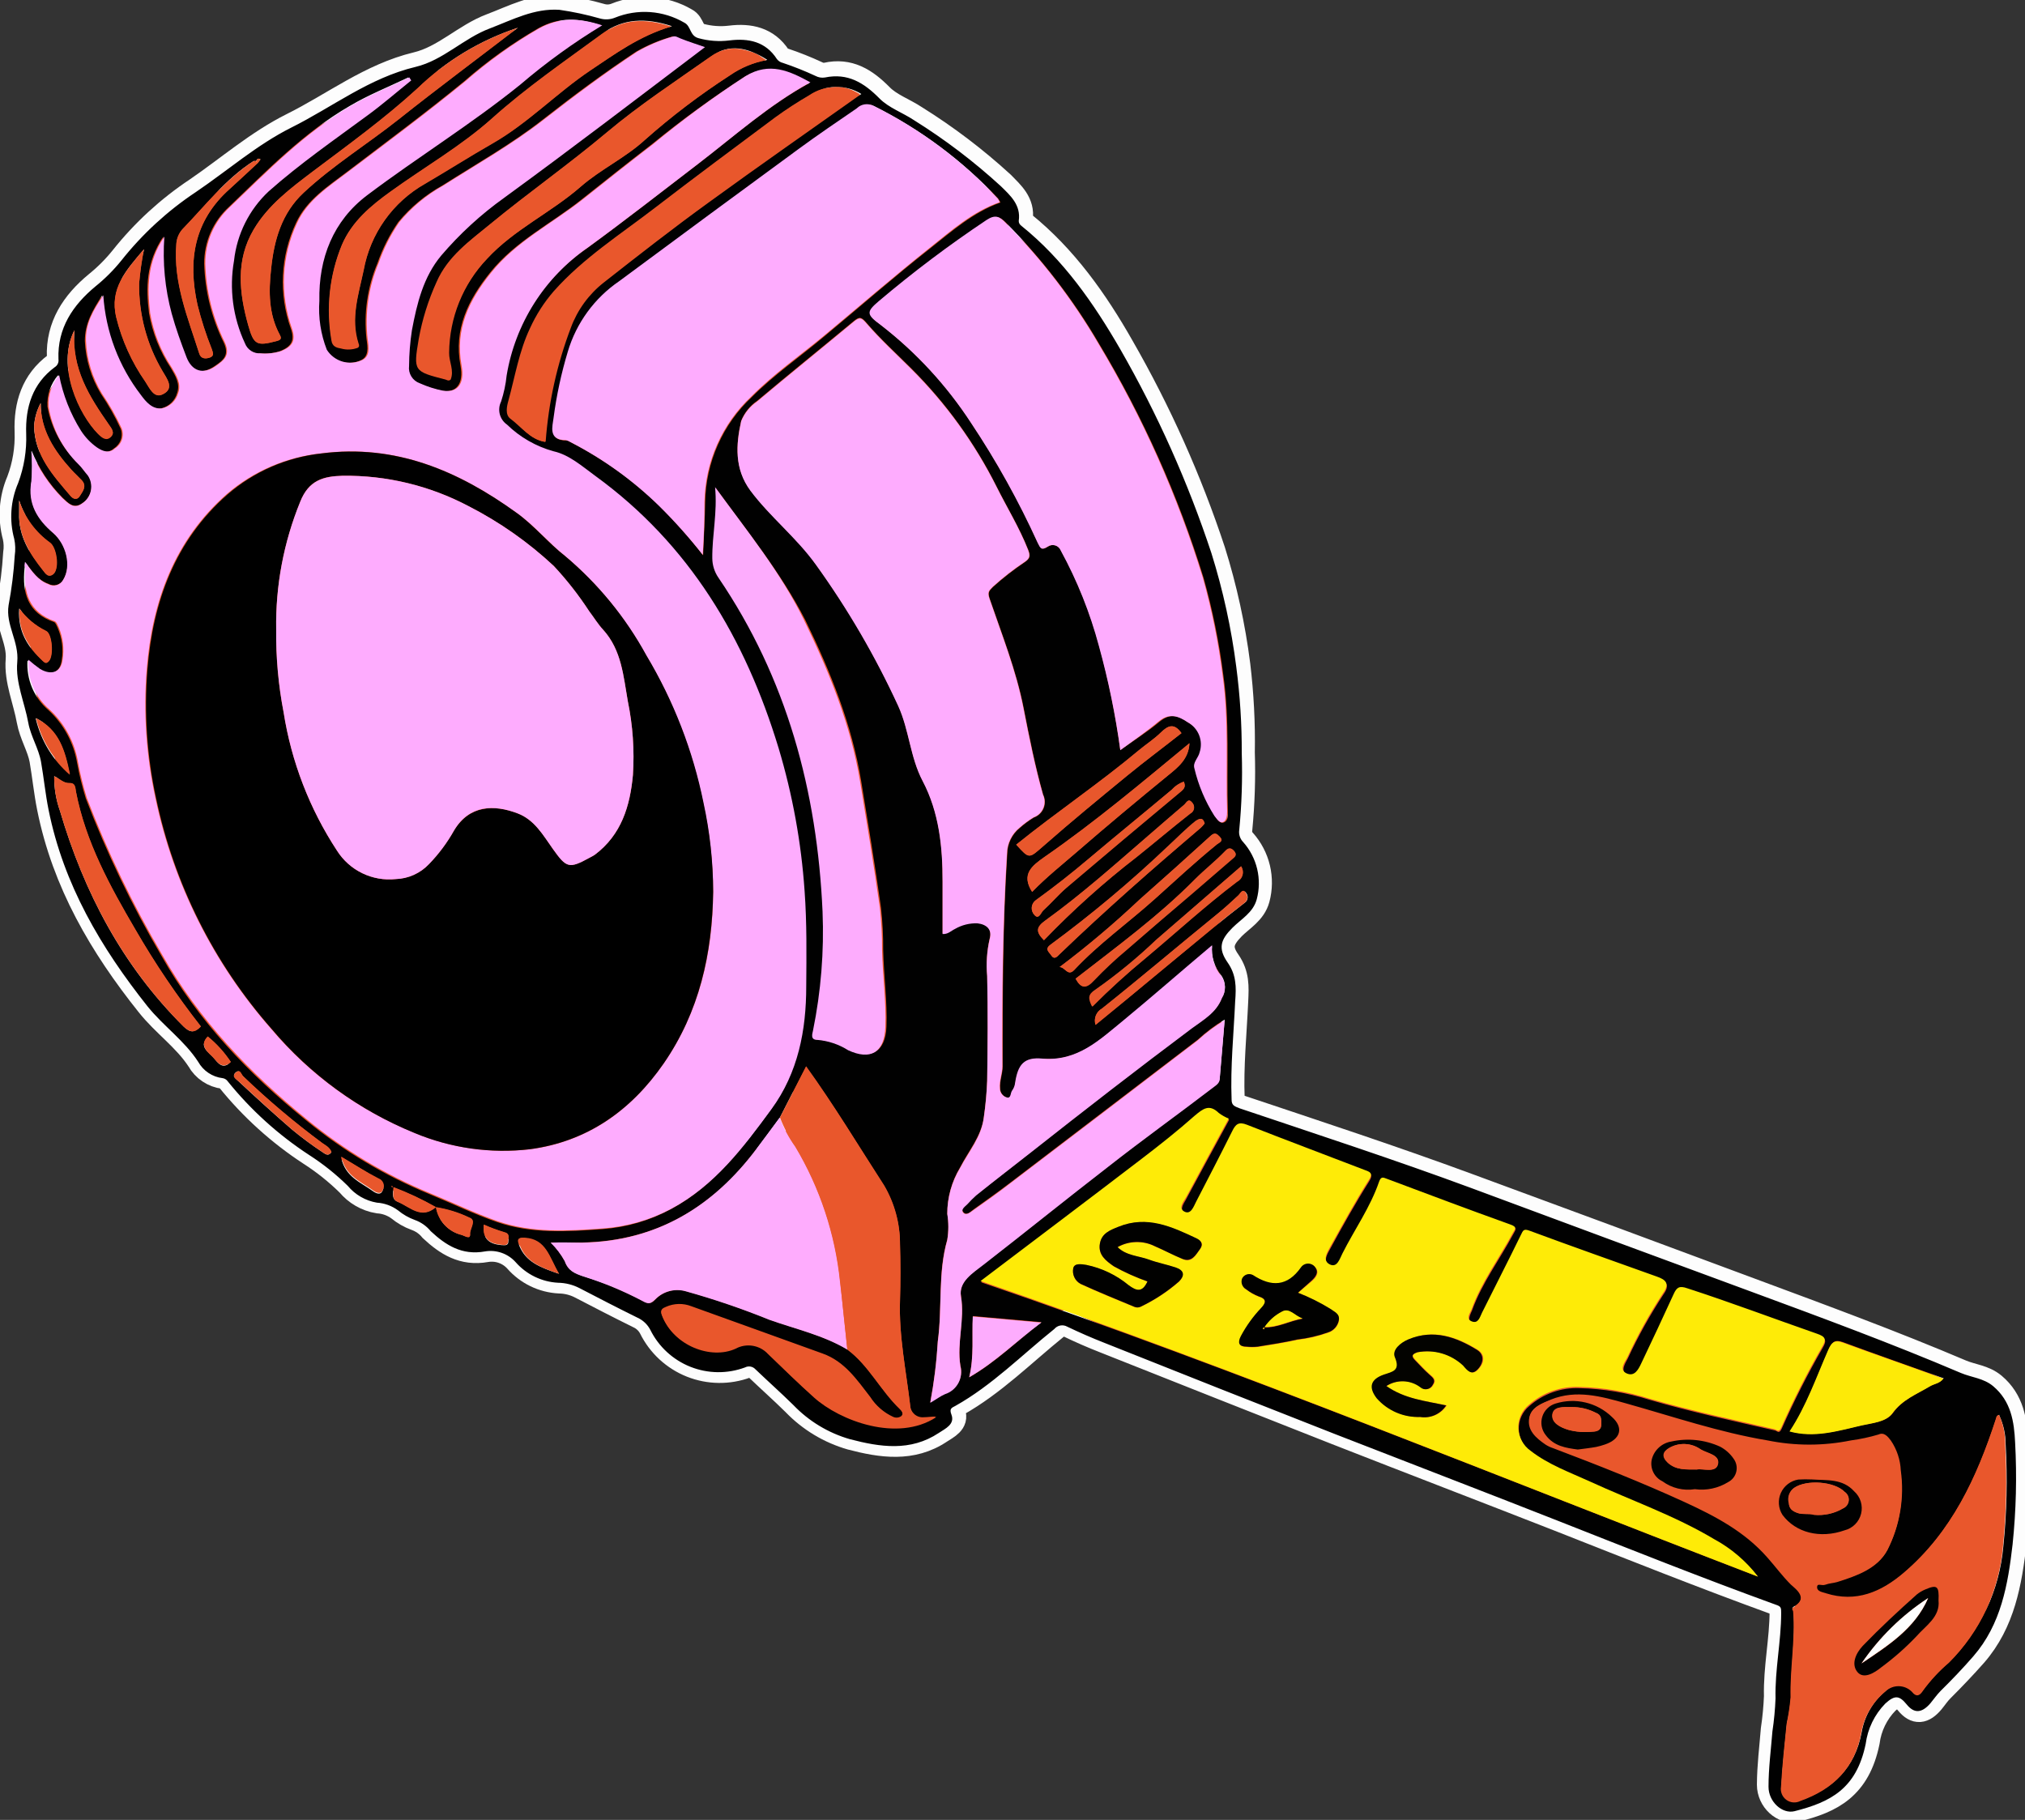
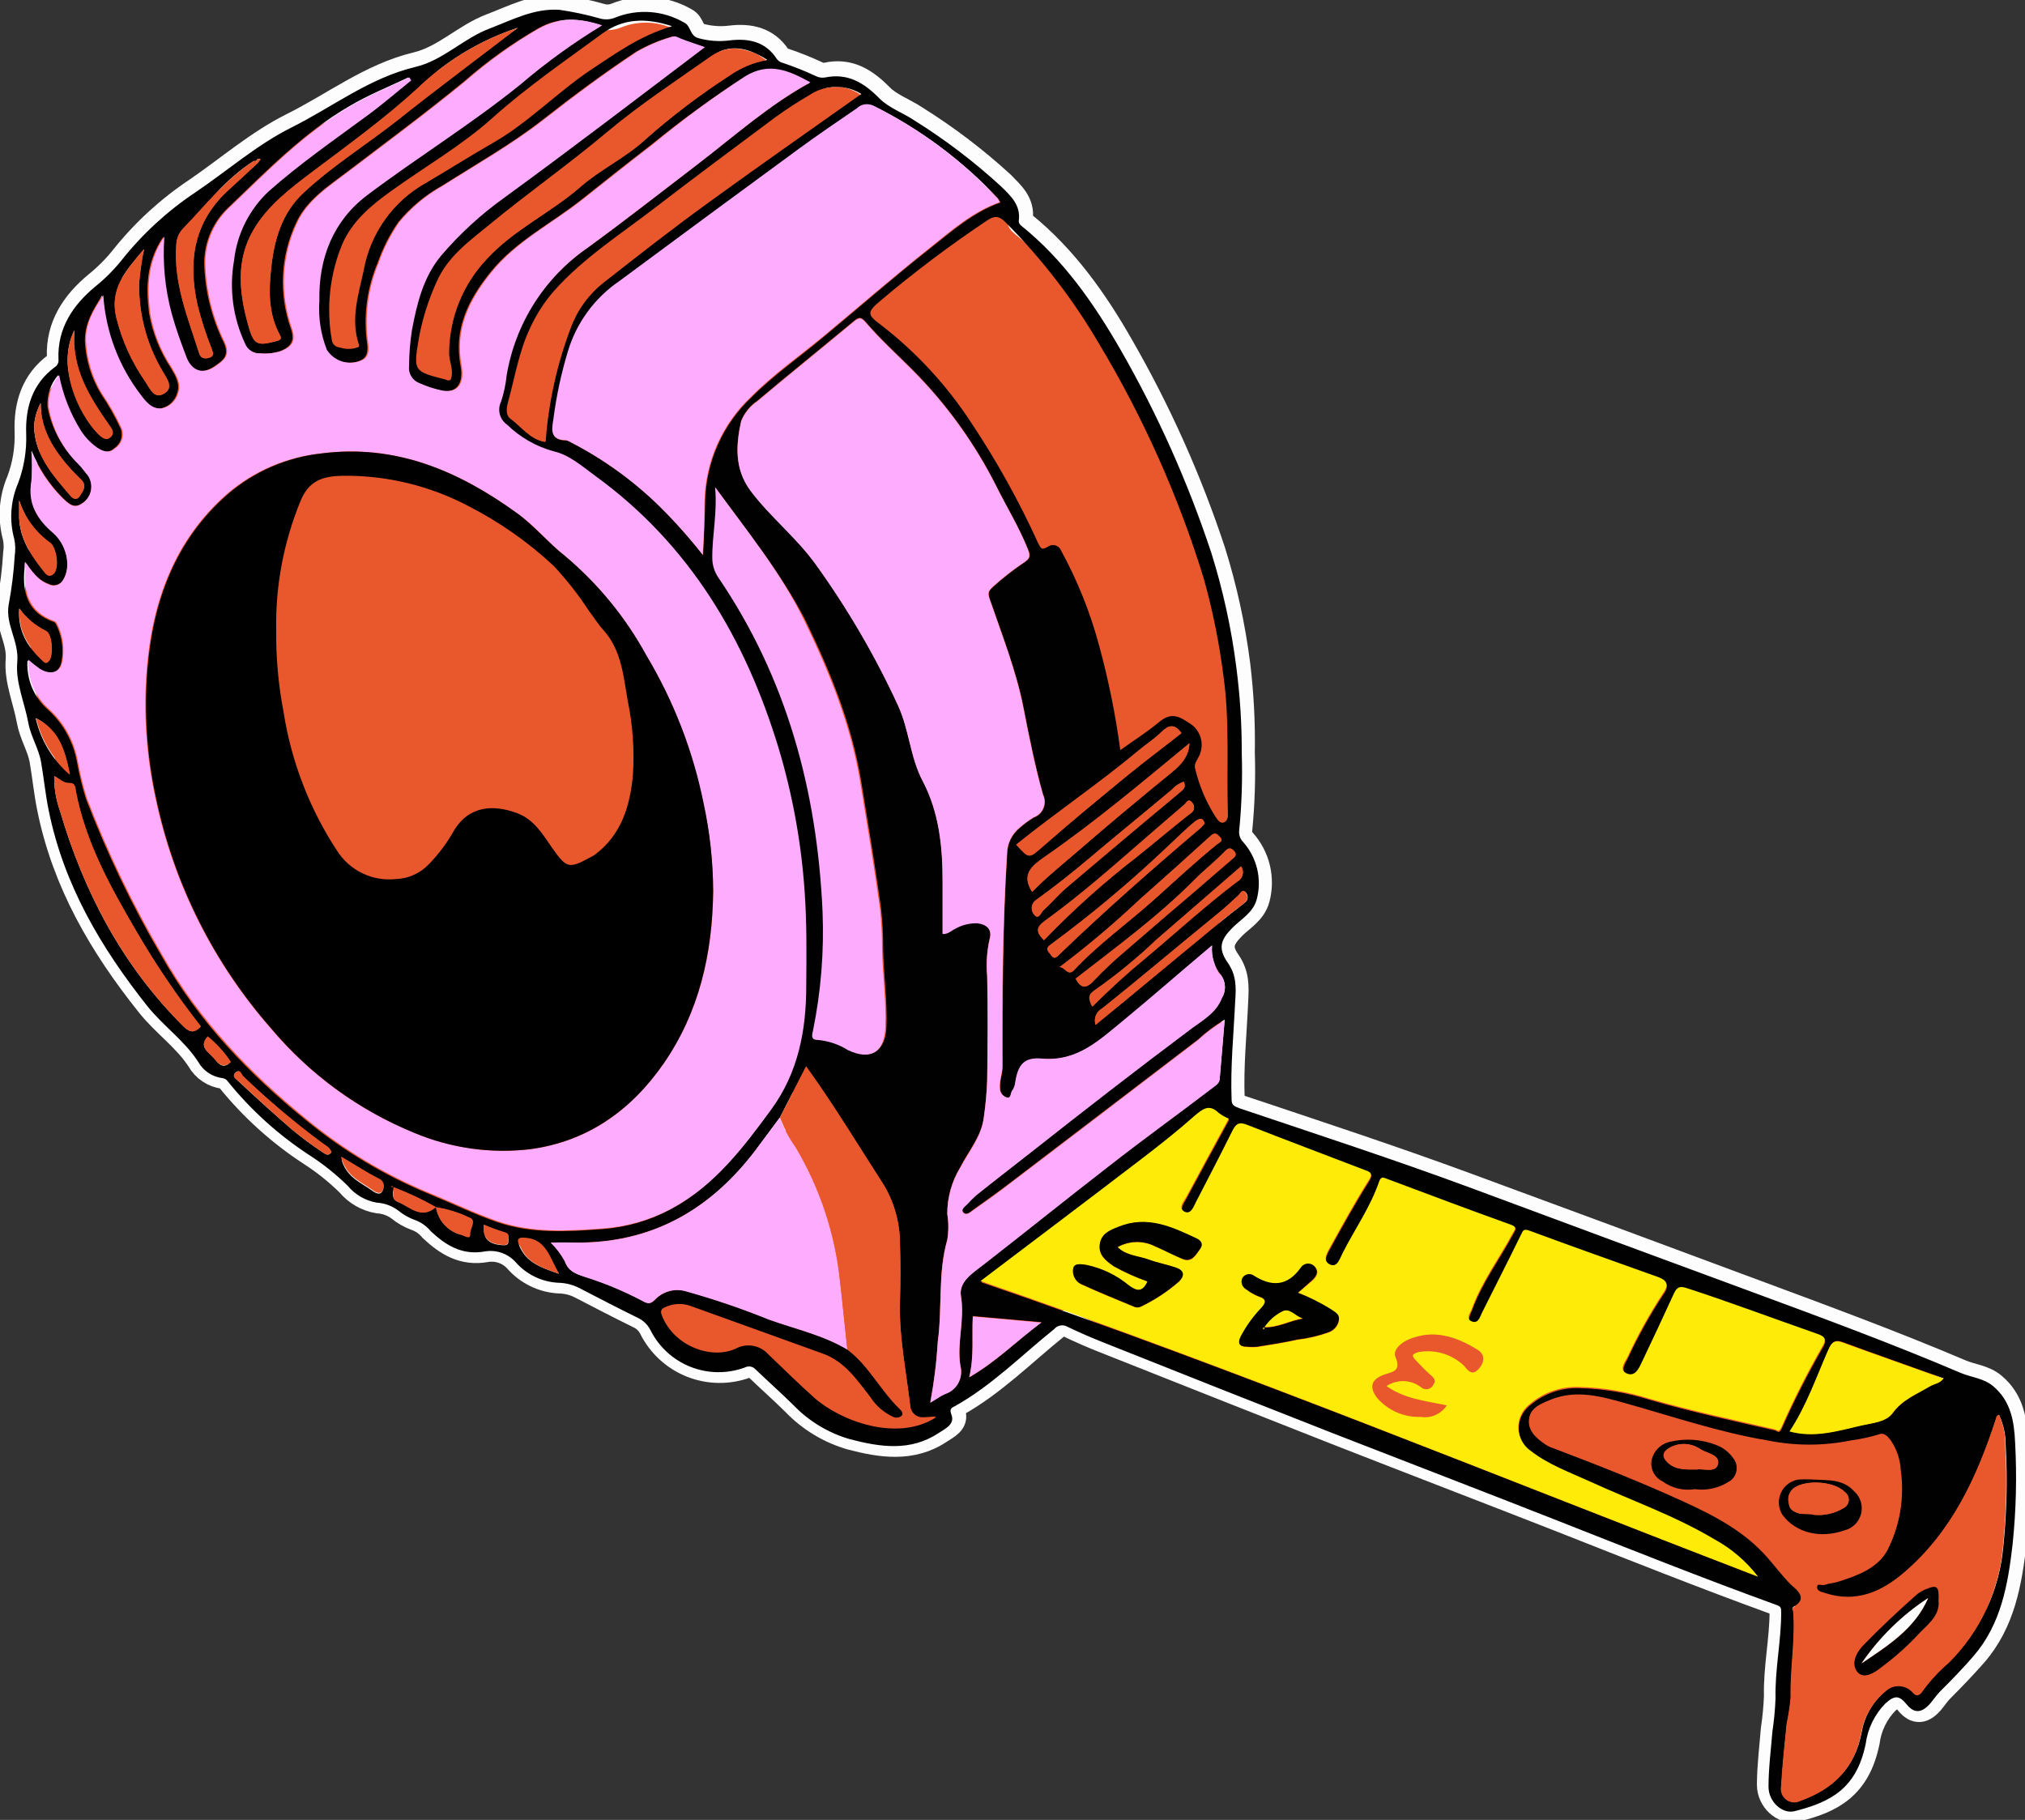
<svg xmlns="http://www.w3.org/2000/svg" width="158" height="142" viewBox="0 0 158 142" fill="none">
  <rect x="0" y="0" width="158" height="142" fill="#333333" stroke="none" />
  <g clip-path="url(#clip0_1418_849)">
    <path d="M157.249 112.507C157.174 110.882 156.931 109.284 155.536 108.113C154.785 107.483 153.851 107.436 153.019 107.084C147.605 104.782 142.109 102.764 136.607 100.72C129.339 98.011 122.065 95.319 114.788 92.642C108.819 90.435 102.775 88.451 96.745 86.434C96.359 86.305 96.136 86.244 96.116 85.757C96.014 83.191 96.278 80.638 96.393 78.085C96.447 76.955 96.488 76.054 95.804 75.052C95.033 73.962 95.256 73.292 96.183 72.344C96.86 71.667 97.801 71.159 98.078 70.116C98.284 69.343 98.295 68.53 98.11 67.751C97.924 66.973 97.548 66.252 97.016 65.655C96.896 65.532 96.806 65.383 96.753 65.22C96.7 65.056 96.686 64.883 96.711 64.713C96.905 62.72 96.971 60.717 96.907 58.715C96.946 56.432 96.828 54.15 96.555 51.883C96.172 48.868 95.522 45.893 94.613 42.993C92.785 37.463 90.401 32.133 87.5 27.082C85.47 23.508 83.067 20.095 79.792 17.461C79.65 17.346 79.555 17.245 79.582 17.076C79.765 15.843 78.905 15.105 78.188 14.367C76.095 12.448 73.829 10.725 71.42 9.222C70.527 8.626 69.437 8.253 68.713 7.515C67.495 6.283 66.236 5.484 64.463 5.884C64.21 5.925 63.951 5.882 63.725 5.762C62.896 5.377 62.047 5.038 61.181 4.746C60.995 4.705 60.829 4.6 60.714 4.448C59.827 3.094 58.48 2.81 57.005 2.993C56.198 3.093 55.379 3.034 54.596 2.817C53.919 2.627 54.027 1.875 53.486 1.605C52.673 1.13 51.762 0.849 50.823 0.782C49.885 0.715 48.943 0.864 48.071 1.219C47.701 1.368 47.291 1.39 46.907 1.28C45.868 0.983 44.81 0.756 43.74 0.603C41.757 0.474 40.065 1.395 38.326 2.052C36.295 2.817 34.678 4.543 32.519 5.058C28.919 5.924 26.035 8.199 22.814 9.797C20.107 11.151 17.833 13.142 15.37 14.828C13.17 16.29 11.213 18.088 9.57 20.156C8.968 20.904 8.287 21.585 7.539 22.187C5.786 23.643 4.561 25.437 4.656 27.868C4.674 27.987 4.657 28.109 4.606 28.219C4.556 28.328 4.474 28.42 4.372 28.484C2.633 29.77 2.064 31.612 2.139 33.684C2.185 34.995 1.971 36.302 1.509 37.529C0.918 38.904 0.811 40.439 1.205 41.883C1.296 42.31 1.309 42.751 1.245 43.183C1.167 44.485 1.006 45.781 0.765 47.062C0.501 48.599 1.57 49.906 1.442 51.49C1.313 53.075 2.017 54.639 2.301 56.23C2.497 57.306 3.106 58.261 3.296 59.277C3.512 60.523 3.634 61.782 3.885 63.028C5.055 68.85 7.945 73.779 11.607 78.363C12.832 79.907 14.483 81.031 15.559 82.689C15.753 83.037 16.027 83.333 16.358 83.554C16.688 83.775 17.066 83.915 17.461 83.962C17.541 83.974 17.617 84.001 17.686 84.043C17.754 84.085 17.814 84.14 17.86 84.206C19.668 86.449 21.817 88.393 24.229 89.968C25.308 90.661 26.313 91.464 27.227 92.365C27.804 93.06 28.61 93.526 29.501 93.678C30.098 93.715 30.671 93.925 31.152 94.281C31.539 94.602 31.979 94.853 32.451 95.025C32.941 95.199 33.374 95.503 33.703 95.906C34.867 96.989 36.126 97.808 37.933 97.483C38.371 97.41 38.82 97.448 39.239 97.595C39.658 97.742 40.033 97.992 40.329 98.323C40.746 98.797 41.253 99.184 41.822 99.46C42.39 99.735 43.008 99.894 43.639 99.927C44.215 99.937 44.783 100.078 45.297 100.34C46.806 101.126 48.315 101.904 49.838 102.656C50.265 102.85 50.615 103.181 50.833 103.597C51.483 104.915 52.598 105.945 53.963 106.488C55.328 107.03 56.846 107.048 58.223 106.536C58.355 106.466 58.506 106.443 58.653 106.469C58.8 106.494 58.934 106.568 59.035 106.678C60.016 107.619 61.032 108.519 61.999 109.474C63.21 110.735 64.732 111.653 66.412 112.135C68.76 112.751 71.149 113.117 73.342 111.647C73.863 111.302 74.615 110.97 74.33 110.219C74.141 109.725 74.371 109.677 74.628 109.542C77.504 107.93 79.819 105.588 82.357 103.536C82.478 103.393 82.644 103.297 82.828 103.264C83.012 103.23 83.202 103.262 83.365 103.353C84.299 103.805 85.251 104.22 86.221 104.599C92.217 106.982 98.218 109.357 104.223 111.722C110.023 113.997 115.837 116.224 121.63 118.492C127.281 120.72 132.919 122.968 138.624 125.04C139.05 125.195 139.071 125.29 139.071 125.717C139.071 127.937 138.577 130.131 138.631 132.359C138.596 133.222 138.515 134.083 138.387 134.938C138.272 136.374 138.089 137.816 138.082 139.258C138.082 140.429 139.152 141.397 140.113 141.16C142.915 140.483 144.938 139.42 145.662 135.92C145.816 134.727 146.356 133.616 147.199 132.758C147.95 132.081 148.248 132.081 148.87 132.839C149.493 133.598 150.061 133.516 150.711 132.745C150.975 132.426 151.205 132.067 151.503 131.783C152.383 130.903 153.242 130.002 154.061 129.075C156.234 126.577 156.768 123.462 157.127 120.341C157.371 117.737 157.412 115.118 157.249 112.507ZM60.856 87.192L61.871 85.201L60.856 87.192C60.253 88.004 59.658 88.817 59.049 89.623C59.664 88.817 60.253 88.004 60.856 87.192Z" fill="#E9572C" />
    <path d="M60.856 87.192L61.871 85.201L60.856 87.192ZM60.856 87.192C60.253 88.004 59.658 88.817 59.049 89.623C59.664 88.817 60.253 88.004 60.856 87.192ZM157.249 112.507C157.174 110.882 156.931 109.284 155.537 108.113C154.785 107.483 153.851 107.436 153.019 107.084C147.605 104.782 142.109 102.764 136.607 100.72C129.339 98.011 122.065 95.319 114.788 92.642C108.819 90.435 102.775 88.451 96.745 86.434C96.359 86.305 96.136 86.244 96.116 85.757C96.014 83.191 96.278 80.638 96.393 78.085C96.447 76.955 96.488 76.054 95.804 75.052C95.033 73.962 95.256 73.292 96.183 72.344C96.86 71.667 97.801 71.159 98.078 70.116C98.284 69.343 98.295 68.53 98.11 67.751C97.924 66.973 97.548 66.252 97.016 65.655C96.896 65.532 96.806 65.383 96.753 65.22C96.7 65.057 96.686 64.883 96.711 64.713C96.905 62.72 96.971 60.717 96.907 58.715C96.946 56.432 96.828 54.15 96.555 51.883C96.172 48.868 95.522 45.893 94.613 42.993C92.785 37.463 90.401 32.133 87.5 27.082C85.47 23.508 83.067 20.095 79.792 17.461C79.65 17.346 79.555 17.245 79.582 17.076C79.765 15.843 78.905 15.105 78.188 14.367C76.095 12.448 73.829 10.725 71.42 9.222C70.527 8.626 69.437 8.253 68.713 7.515C67.495 6.283 66.236 5.484 64.463 5.884C64.21 5.925 63.951 5.882 63.725 5.762C62.896 5.377 62.047 5.038 61.181 4.746C60.995 4.705 60.829 4.6 60.714 4.448C59.827 3.094 58.48 2.81 57.005 2.993C56.198 3.093 55.379 3.034 54.596 2.817C53.919 2.627 54.027 1.875 53.486 1.605C52.673 1.13 51.762 0.849 50.823 0.782C49.885 0.715 48.943 0.864 48.071 1.219C47.701 1.368 47.291 1.39 46.907 1.28C45.868 0.983 44.81 0.756 43.74 0.603C41.757 0.474 40.065 1.395 38.326 2.052C36.295 2.817 34.678 4.543 32.519 5.058C28.919 5.924 26.035 8.199 22.814 9.797C20.107 11.151 17.833 13.142 15.37 14.828C13.17 16.29 11.213 18.088 9.57 20.156C8.968 20.904 8.287 21.585 7.539 22.187C5.786 23.643 4.561 25.437 4.656 27.868C4.674 27.987 4.657 28.109 4.606 28.219C4.556 28.328 4.474 28.42 4.372 28.484C2.633 29.77 2.064 31.612 2.139 33.684C2.185 34.995 1.971 36.302 1.509 37.529C0.918 38.904 0.811 40.439 1.205 41.883C1.296 42.31 1.309 42.751 1.245 43.183C1.167 44.485 1.006 45.781 0.765 47.062C0.501 48.599 1.57 49.906 1.442 51.49C1.313 53.075 2.017 54.639 2.301 56.23C2.497 57.306 3.106 58.261 3.296 59.277C3.512 60.523 3.634 61.782 3.885 63.028C5.055 68.85 7.945 73.779 11.607 78.363C12.832 79.907 14.483 81.031 15.559 82.689C15.753 83.037 16.027 83.333 16.358 83.554C16.688 83.775 17.066 83.915 17.461 83.962C17.541 83.974 17.617 84.001 17.686 84.043C17.754 84.085 17.814 84.14 17.86 84.206C19.668 86.449 21.817 88.393 24.229 89.968C25.308 90.661 26.313 91.464 27.227 92.365C27.804 93.06 28.61 93.526 29.501 93.678C30.098 93.715 30.671 93.925 31.152 94.281C31.539 94.602 31.979 94.853 32.451 95.025C32.941 95.199 33.374 95.503 33.703 95.906C34.867 96.989 36.126 97.808 37.933 97.483C38.371 97.41 38.82 97.448 39.239 97.595C39.658 97.742 40.033 97.992 40.329 98.323C40.746 98.797 41.253 99.184 41.822 99.46C42.39 99.735 43.008 99.894 43.639 99.927C44.215 99.937 44.783 100.078 45.297 100.34C46.806 101.126 48.315 101.904 49.838 102.656C50.265 102.85 50.615 103.181 50.833 103.597C51.483 104.915 52.598 105.945 53.963 106.488C55.328 107.03 56.846 107.048 58.223 106.536C58.355 106.466 58.506 106.443 58.653 106.469C58.8 106.494 58.934 106.568 59.035 106.678C60.016 107.619 61.032 108.519 61.999 109.474C63.21 110.735 64.732 111.653 66.412 112.135C68.76 112.751 71.149 113.117 73.342 111.647C73.863 111.302 74.615 110.97 74.33 110.219C74.141 109.725 74.371 109.677 74.628 109.542C77.504 107.93 79.819 105.588 82.357 103.536C82.478 103.393 82.644 103.297 82.828 103.264C83.012 103.23 83.202 103.262 83.365 103.353C84.299 103.805 85.251 104.22 86.221 104.599C92.217 106.982 98.218 109.357 104.223 111.722C110.023 113.997 115.837 116.224 121.63 118.492C127.281 120.72 132.919 122.968 138.624 125.04C139.05 125.195 139.071 125.29 139.071 125.717C139.071 127.937 138.577 130.131 138.631 132.359C138.596 133.222 138.515 134.083 138.387 134.938C138.272 136.374 138.089 137.816 138.082 139.258C138.082 140.429 139.152 141.397 140.113 141.16C142.915 140.483 144.938 139.42 145.662 135.92C145.816 134.727 146.356 133.616 147.199 132.758C147.95 132.081 148.248 132.081 148.87 132.839C149.493 133.598 150.061 133.516 150.711 132.745C150.975 132.426 151.205 132.067 151.503 131.783C152.383 130.903 153.242 130.002 154.061 129.075C156.234 126.577 156.768 123.462 157.127 120.341C157.371 117.737 157.412 115.118 157.249 112.507V112.507Z" stroke="#FDFDFD" stroke-width="2" stroke-miterlimit="10" />
    <path d="M96.887 58.762C96.951 60.764 96.885 62.768 96.691 64.761C96.666 64.931 96.68 65.104 96.733 65.267C96.786 65.43 96.876 65.579 96.996 65.702C97.528 66.299 97.904 67.02 98.089 67.799C98.275 68.578 98.264 69.39 98.058 70.164C97.781 71.207 96.847 71.707 96.163 72.391C95.236 73.319 95.013 73.989 95.784 75.1C96.461 76.068 96.461 77.002 96.373 78.133C96.258 80.685 95.994 83.238 96.095 85.804C96.095 86.264 96.339 86.325 96.725 86.481C102.755 88.512 108.798 90.482 114.768 92.69C122.045 95.398 129.318 98.09 136.587 100.767C142.089 102.798 147.598 104.829 152.999 107.131C153.831 107.483 154.765 107.531 155.516 108.16C156.91 109.332 157.154 110.93 157.229 112.555C157.373 115.205 157.307 117.863 157.032 120.503C156.674 123.625 156.139 126.739 153.967 129.237C153.148 130.179 152.288 131.079 151.408 131.946C151.111 132.25 150.88 132.589 150.616 132.907C149.94 133.686 149.351 133.706 148.776 133.002C148.2 132.298 147.855 132.237 147.104 132.921C146.261 133.779 145.722 134.889 145.568 136.082C144.844 139.583 142.82 140.612 140.018 141.323C139.064 141.56 137.988 140.592 137.988 139.42C137.988 137.978 138.177 136.536 138.292 135.101C138.42 134.246 138.501 133.385 138.536 132.521C138.482 130.294 138.969 128.1 138.976 125.879C138.976 125.439 138.976 125.344 138.529 125.202C132.824 123.13 127.186 120.882 121.535 118.655C115.742 116.373 109.929 114.146 104.129 111.884C98.124 109.528 92.123 107.154 86.126 104.762C85.161 104.382 84.209 103.967 83.27 103.516C83.107 103.424 82.918 103.393 82.734 103.426C82.549 103.459 82.383 103.556 82.262 103.699C79.724 105.73 77.41 108.093 74.533 109.704C74.276 109.846 74.046 109.894 74.236 110.381C74.52 111.133 73.769 111.465 73.248 111.81C71.034 113.279 68.666 112.913 66.317 112.297C64.638 111.815 63.115 110.897 61.905 109.636C60.937 108.682 59.922 107.781 58.94 106.84C58.84 106.73 58.705 106.657 58.559 106.631C58.412 106.605 58.26 106.629 58.128 106.698C56.751 107.208 55.234 107.191 53.869 106.648C52.505 106.105 51.389 105.076 50.738 103.76C50.521 103.343 50.17 103.012 49.743 102.818C48.22 102.067 46.711 101.288 45.202 100.503C44.688 100.24 44.121 100.099 43.544 100.09C42.913 100.057 42.295 99.897 41.727 99.622C41.159 99.346 40.651 98.96 40.234 98.485C39.938 98.155 39.563 97.904 39.144 97.757C38.725 97.611 38.276 97.572 37.839 97.646C36.032 97.971 34.773 97.151 33.609 96.068C33.28 95.666 32.847 95.361 32.357 95.188C31.884 95.016 31.445 94.764 31.057 94.443C30.576 94.087 30.003 93.878 29.406 93.841C28.515 93.689 27.709 93.222 27.132 92.527C26.218 91.627 25.213 90.823 24.134 90.13C21.722 88.556 19.573 86.612 17.765 84.368C17.719 84.303 17.66 84.247 17.591 84.205C17.522 84.163 17.446 84.136 17.366 84.125C16.971 84.078 16.593 83.938 16.263 83.716C15.932 83.495 15.659 83.199 15.464 82.852C14.388 81.193 12.757 80.069 11.512 78.525C7.871 73.942 4.961 69.013 3.79 63.19C3.54 61.944 3.418 60.685 3.201 59.439C3.012 58.39 2.403 57.469 2.206 56.392C1.922 54.815 1.198 53.258 1.347 51.653C1.496 50.048 0.426 48.762 0.67 47.225C0.912 45.943 1.072 44.648 1.151 43.345C1.215 42.913 1.201 42.473 1.11 42.045C0.716 40.602 0.824 39.067 1.415 37.692C1.876 36.464 2.09 35.157 2.044 33.846C1.969 31.774 2.538 29.933 4.277 28.646C4.38 28.583 4.461 28.491 4.512 28.381C4.562 28.271 4.58 28.15 4.562 28.03C4.467 25.6 5.692 23.805 7.445 22.35C8.192 21.748 8.873 21.067 9.475 20.319C11.118 18.25 13.075 16.452 15.275 14.99C17.765 13.304 20.046 11.3 22.719 9.96C25.941 8.355 28.81 6.08 32.424 5.22C34.583 4.706 36.174 2.979 38.231 2.214C39.998 1.537 41.689 0.636 43.645 0.765C44.715 0.919 45.773 1.145 46.813 1.442C47.197 1.552 47.606 1.531 47.977 1.381C48.849 1.027 49.79 0.878 50.729 0.944C51.667 1.011 52.578 1.293 53.391 1.767C53.932 2.038 53.797 2.789 54.501 2.979C55.284 3.196 56.103 3.256 56.91 3.155C58.386 2.972 59.732 3.23 60.619 4.611C60.734 4.762 60.9 4.868 61.086 4.909C61.952 5.2 62.801 5.539 63.63 5.924C63.856 6.045 64.116 6.088 64.368 6.046C66.141 5.681 67.4 6.446 68.618 7.678C69.343 8.416 70.432 8.788 71.325 9.384C73.734 10.888 76 12.61 78.093 14.53C78.831 15.254 79.67 15.992 79.487 17.238C79.487 17.407 79.555 17.509 79.697 17.624C82.973 20.258 85.341 23.67 87.406 27.245C90.307 32.295 92.69 37.626 94.519 43.156C95.427 46.056 96.078 49.031 96.461 52.046C96.753 54.272 96.895 56.516 96.887 58.762ZM30.678 92.615L30.556 92.514V92.602H30.699C30.699 93.021 30.489 93.556 31.044 93.766C31.998 94.132 32.871 95.161 34.008 94.166C34.09 94.69 34.328 95.178 34.69 95.567C35.051 95.955 35.521 96.227 36.038 96.346C36.302 96.434 36.715 96.705 36.675 96.278C36.634 95.852 37.216 95.201 36.62 94.998C35.792 94.6 34.91 94.326 34.001 94.186C32.942 93.589 31.838 93.075 30.699 92.649L30.678 92.615ZM19.979 12.566C19.918 12.566 19.836 12.566 19.789 12.566C17.583 13.975 16.013 16.053 14.226 17.895C13.95 18.21 13.786 18.608 13.759 19.025C13.495 22.065 14.666 24.808 15.552 27.604C15.674 27.99 16.04 28.017 16.364 27.902C16.689 27.787 16.635 27.529 16.52 27.225C16.072 26.105 15.701 24.956 15.41 23.785C14.639 20.312 15.139 17.218 17.928 14.74C18.672 14.062 19.396 13.386 20.127 12.708L20.324 12.438C20.141 12.309 20.053 12.424 19.979 12.566ZM60.856 87.192C60.253 88.004 59.658 88.817 59.049 89.623C55.665 94.159 51.239 96.847 45.432 96.948C44.647 96.948 43.855 96.948 42.982 96.948C43.416 97.373 43.785 97.859 44.078 98.391C44.342 99.149 44.877 99.352 45.527 99.582C47.121 100.078 48.666 100.72 50.142 101.498C50.616 101.769 50.819 101.728 51.164 101.356C51.468 101.051 51.848 100.833 52.265 100.726C52.682 100.619 53.12 100.626 53.533 100.747C55.743 101.364 57.917 102.105 60.044 102.967C62.074 103.692 64.226 104.166 66.135 105.297C67.806 106.542 68.713 108.485 70.195 109.887C70.331 110.016 70.547 110.273 70.337 110.483C70.247 110.552 70.139 110.596 70.026 110.609C69.913 110.622 69.798 110.604 69.694 110.557C68.96 110.221 68.337 109.681 67.901 109C66.852 107.646 65.904 106.231 64.192 105.615C60.775 104.389 57.357 103.143 53.932 101.918C53.618 101.797 53.283 101.738 52.946 101.746C52.609 101.755 52.278 101.829 51.97 101.965C51.699 102.08 51.482 102.175 51.652 102.602C52.572 104.972 55.489 106.055 57.397 105.181C57.807 104.958 58.28 104.879 58.74 104.956C59.2 105.033 59.621 105.263 59.935 105.608C61.113 106.759 62.284 107.91 63.515 108.993C65.546 110.808 69.999 112.5 73.044 110.53C72.638 110.53 72.368 110.584 72.077 110.584C71.947 110.596 71.817 110.582 71.693 110.543C71.569 110.503 71.455 110.439 71.356 110.355C71.258 110.27 71.177 110.167 71.12 110.05C71.062 109.934 71.028 109.807 71.021 109.677C70.703 106.969 70.127 104.227 70.222 101.451C70.267 99.988 70.267 98.528 70.222 97.07C70.229 95.462 69.804 93.881 68.991 92.493C66.96 89.365 65.058 86.19 62.9 83.197L60.856 87.192ZM1.976 43.86C1.936 44.151 1.922 44.239 1.915 44.327C1.719 46.25 2.152 47.821 4.203 48.532C4.338 48.579 4.419 48.823 4.501 48.992C4.845 49.789 4.953 50.668 4.812 51.524C4.69 52.513 3.939 52.77 3.059 52.255C2.742 52.031 2.437 51.789 2.145 51.531C2.097 52.259 2.219 52.989 2.502 53.661C2.785 54.334 3.222 54.93 3.776 55.404C4.962 56.496 5.75 57.951 6.017 59.541C6.189 60.472 6.415 61.392 6.693 62.296C8.318 66.541 10.29 70.644 12.588 74.565C15.464 79.67 19.417 83.8 23.904 87.429C26.798 89.803 30.027 91.736 33.487 93.164C35.253 93.888 36.979 94.728 38.773 95.35C41.439 96.271 44.234 96.109 46.975 95.906C48.846 95.774 50.668 95.248 52.322 94.362C55.705 92.541 57.932 89.582 60.125 86.589C62.203 83.746 62.832 80.442 62.832 77.022C62.832 74.531 62.886 72.039 62.703 69.575C62.444 65.791 61.763 62.049 60.673 58.417C58.081 49.886 53.722 42.526 46.38 37.191C45.358 36.446 44.349 35.539 43.124 35.268C41.754 34.891 40.502 34.174 39.483 33.183C39.205 32.988 39.005 32.7 38.921 32.371C38.837 32.042 38.873 31.693 39.023 31.389C39.239 30.729 39.385 30.048 39.456 29.357C39.788 27.35 40.521 25.43 41.612 23.713C42.703 21.996 44.129 20.517 45.804 19.364C48.708 17.245 51.543 15.031 54.392 12.844C57.242 10.657 59.962 8.22 63.157 6.479C61.532 5.593 59.976 4.855 58.101 5.992C55.593 7.608 53.178 9.365 50.867 11.253C49.026 12.668 47.198 14.117 45.378 15.566C42.996 17.461 40.194 18.829 38.238 21.273C36.512 23.419 35.395 25.688 35.93 28.538C36.187 29.946 35.612 30.684 34.462 30.488C33.844 30.364 33.242 30.171 32.668 29.913C32.394 29.817 32.162 29.631 32.009 29.384C31.856 29.138 31.793 28.846 31.829 28.558C31.835 27.627 31.91 26.697 32.052 25.776C32.445 23.69 32.939 21.625 34.34 19.946C35.786 18.251 37.434 16.739 39.246 15.444C44.532 11.591 49.723 7.617 54.92 3.683C54.304 3.473 53.641 3.27 53.005 3.006C52.795 2.925 52.626 2.783 52.383 2.871C51.42 3.144 50.495 3.535 49.628 4.035C47.11 5.701 44.694 7.495 42.319 9.357C39.943 11.219 37.135 12.81 34.502 14.482C33.19 15.209 32.026 16.176 31.071 17.333C30.391 18.321 29.847 19.395 29.453 20.529C28.668 22.393 28.372 24.428 28.594 26.439C28.695 27.116 28.797 27.841 28.12 28.125C27.645 28.334 27.11 28.365 26.614 28.214C26.117 28.062 25.691 27.738 25.413 27.299C24.939 26.085 24.74 24.781 24.831 23.48C24.763 20.149 25.914 17.238 28.56 15.241C32.485 12.282 36.681 9.702 40.519 6.601C42.518 4.892 44.652 3.348 46.901 1.984C45.141 1.408 43.625 1.307 42.001 2.207C39.943 3.393 38.007 4.779 36.221 6.344C33.236 8.788 30.13 11.084 27.064 13.419C25.575 14.55 23.924 15.6 23.098 17.387C21.878 19.976 21.732 22.944 22.692 25.64C23.01 26.575 22.747 27.028 21.867 27.394C21.347 27.562 20.8 27.624 20.256 27.577C19.993 27.597 19.731 27.531 19.509 27.389C19.287 27.248 19.117 27.038 19.024 26.791C18.085 24.784 17.788 22.535 18.172 20.352C18.396 18.281 19.357 16.359 20.879 14.936C23.315 12.776 25.995 10.921 28.614 8.991C29.778 8.132 30.868 7.184 31.998 6.283L31.849 6.046C30.326 6.777 28.756 7.4 27.301 8.26C23.707 10.339 20.824 13.311 17.86 16.148C17.246 16.709 16.756 17.393 16.424 18.156C16.092 18.919 15.924 19.744 15.931 20.576C15.991 22.711 16.51 24.808 17.454 26.724C17.928 27.739 17.407 28.112 16.777 28.545C15.762 29.269 14.896 29.019 14.463 27.868C14.03 26.717 13.63 25.613 13.312 24.483C12.783 22.525 12.589 20.492 12.737 18.47C11.383 20.501 11.383 22.458 11.627 24.428C11.887 25.958 12.466 27.416 13.326 28.707C13.678 29.31 14.077 29.946 13.82 30.664C13.738 30.962 13.576 31.232 13.352 31.444C13.127 31.657 12.849 31.804 12.547 31.869C11.803 31.957 11.302 31.361 10.923 30.847C9.186 28.599 8.158 25.883 7.972 23.047C7.208 24.232 6.619 25.254 6.619 26.602C6.685 28.059 7.115 29.477 7.871 30.725C8.457 31.584 8.971 32.49 9.407 33.433C9.514 33.711 9.521 34.018 9.428 34.301C9.334 34.583 9.145 34.825 8.893 34.984C8.412 35.431 7.898 35.2 7.485 34.923C6.988 34.572 6.563 34.128 6.233 33.616C5.4 32.288 4.822 30.816 4.528 29.276C3.947 29.956 3.651 30.834 3.702 31.727C4.014 33.436 4.866 35 6.132 36.189C6.409 36.453 6.612 36.785 6.863 37.062C6.981 37.234 7.064 37.427 7.107 37.632C7.149 37.836 7.151 38.046 7.11 38.251C7.07 38.456 6.989 38.65 6.872 38.822C6.755 38.995 6.604 39.143 6.429 39.256C5.753 39.743 5.326 39.256 4.88 38.83C3.839 37.781 3.018 36.536 2.464 35.166C2.526 35.962 2.526 36.761 2.464 37.557C2.159 39.276 2.937 40.515 4.149 41.551C5.171 42.425 5.617 44.124 4.947 45.221C4.894 45.32 4.821 45.408 4.733 45.478C4.645 45.549 4.544 45.601 4.435 45.632C4.327 45.663 4.213 45.672 4.101 45.658C3.989 45.645 3.881 45.609 3.783 45.553C2.951 45.268 2.531 44.618 1.949 43.84L1.976 43.86ZM137.196 123.076C136.267 121.878 135.096 120.891 133.758 120.178C130.692 118.35 127.322 117.179 124.094 115.696C122.51 114.972 120.859 114.383 119.464 113.299C119.18 113.1 118.945 112.838 118.778 112.533C118.611 112.228 118.517 111.888 118.503 111.54C118.49 111.193 118.556 110.847 118.698 110.53C118.841 110.212 119.054 109.932 119.322 109.711C120.406 108.754 121.817 108.254 123.261 108.316C125.111 108.361 126.945 108.667 128.709 109.223C131.937 110.165 135.22 110.862 138.489 111.614C138.685 111.661 138.814 111.925 139.023 111.465C139.971 109.317 141.033 107.222 142.204 105.188C142.556 104.599 142.461 104.389 141.798 104.159C138.414 102.995 135.084 101.715 131.687 100.618C131.058 100.415 130.855 100.55 130.618 101.072C129.792 102.877 128.948 104.683 128.087 106.488C127.863 106.962 127.491 107.524 126.943 107.253C126.395 106.982 126.821 106.359 127.004 106.007C127.809 104.271 128.741 102.596 129.792 100.997C130.347 100.232 129.961 99.941 129.312 99.704C126.009 98.519 122.699 97.355 119.41 96.136C118.91 95.946 118.882 96.082 118.686 96.481C117.718 98.512 116.656 100.51 115.668 102.521C115.485 102.879 115.282 103.34 114.862 103.198C114.443 103.055 114.741 102.521 114.862 102.236C115.634 100.103 117.001 98.289 118.064 96.312C118.253 95.946 118.443 95.811 117.867 95.635C114.653 94.484 111.465 93.279 108.264 92.08C107.966 91.972 107.79 91.857 107.634 92.304C106.958 94.301 105.719 96.028 104.778 97.896C104.555 98.336 104.399 99.061 103.77 98.743C103.141 98.424 103.608 97.795 103.817 97.388C104.778 95.628 105.76 93.868 106.829 92.175C107.195 91.606 106.876 91.498 106.545 91.396C103.472 90.212 100.386 89.061 97.327 87.855C96.65 87.598 96.441 87.815 96.177 88.356C95.256 90.205 94.302 92.04 93.355 93.874C93.158 94.26 92.915 94.89 92.434 94.626C91.954 94.362 92.434 93.834 92.603 93.468C93.693 91.437 94.803 89.406 95.906 87.375C95.628 87.263 95.367 87.115 95.128 86.935C94.383 86.217 93.876 86.596 93.233 87.165C91.913 88.336 90.526 89.433 89.125 90.503C84.942 93.705 80.733 96.874 76.543 100.049C96.887 107.023 116.852 115.215 137.169 123.022L137.196 123.076ZM94.6 73.806C92.19 75.838 89.971 77.781 87.676 79.636C85.835 81.132 84.11 82.838 81.369 82.615C79.927 82.493 79.447 83.089 79.23 84.504C79.207 84.725 79.125 84.935 78.993 85.113C78.858 85.296 78.919 85.736 78.587 85.648C78.431 85.606 78.293 85.513 78.194 85.385C78.095 85.256 78.041 85.099 78.039 84.937C77.985 84.341 78.235 83.786 78.235 83.218C78.235 77.679 78.235 72.154 78.594 66.623C78.598 66.232 78.689 65.847 78.86 65.496C79.031 65.145 79.278 64.836 79.582 64.592C79.919 64.294 80.281 64.027 80.665 63.793C80.837 63.732 80.994 63.636 81.126 63.51C81.258 63.384 81.362 63.232 81.431 63.063C81.5 62.894 81.532 62.713 81.526 62.53C81.52 62.348 81.476 62.169 81.396 62.005C80.773 59.798 80.32 57.53 79.88 55.275C79.305 52.316 78.188 49.534 77.22 46.704C77.064 46.23 77.166 46.115 77.477 45.803C78.265 45.09 79.105 44.437 79.988 43.846C80.388 43.555 80.408 43.359 80.232 42.905C79.555 41.192 78.594 39.628 77.775 37.99C76.064 34.565 73.808 31.442 71.095 28.741C69.924 27.57 68.693 26.453 67.617 25.2C67.217 24.733 67.075 24.679 66.635 25.038C64.124 27.123 61.58 29.174 59.083 31.273C58.521 31.655 58.086 32.195 57.831 32.824C57.418 34.672 57.296 36.534 58.548 38.24C60.098 40.312 62.148 41.903 63.671 44.036C66.156 47.489 68.302 51.173 70.08 55.038C70.94 56.92 71.014 59.047 71.982 60.888C73.281 63.359 73.559 66.034 73.545 68.769C73.545 70.123 73.545 71.477 73.545 72.831C73.958 72.831 74.222 72.581 74.52 72.432C75.052 72.125 75.659 71.975 76.273 71.999C76.997 72.087 77.43 72.493 77.22 73.224C77.003 74.171 76.937 75.147 77.024 76.115C77.098 78.823 77.071 81.572 77.024 84.301C76.986 85.262 76.898 86.22 76.76 87.172C76.57 88.668 75.562 89.799 74.912 91.085C74.257 92.169 73.91 93.413 73.911 94.68C74.022 95.353 74.022 96.039 73.911 96.711C73.153 99.311 73.532 101.999 73.173 104.626C73.077 106.233 72.88 107.831 72.584 109.413C73.024 109.163 73.362 108.926 73.735 108.736C74.179 108.594 74.551 108.286 74.774 107.876C74.997 107.466 75.054 106.986 74.933 106.536C74.642 104.748 75.291 102.967 74.98 101.119C74.784 99.954 75.914 99.284 76.78 98.607C80.022 96.088 83.216 93.509 86.465 90.997C89.172 88.905 91.933 86.88 94.661 84.809C94.877 84.646 95.141 84.484 95.168 84.132C95.29 82.635 95.425 81.132 95.554 79.555C94.805 80.002 94.104 80.527 93.463 81.119C88.59 84.843 83.71 88.564 78.824 92.283C77.883 93.001 76.922 93.685 75.961 94.369C75.725 94.531 75.433 94.89 75.169 94.585C74.906 94.281 75.285 94.084 75.488 93.908C75.7 93.67 75.926 93.444 76.164 93.231C77.592 92.107 79.047 90.997 80.475 89.846C84.611 86.583 88.766 83.36 92.982 80.205C93.882 79.528 94.897 78.986 95.337 77.842C95.498 77.584 95.581 77.284 95.575 76.98C95.569 76.676 95.474 76.38 95.304 76.129C95.031 75.8 94.826 75.421 94.701 75.013C94.576 74.606 94.532 74.177 94.573 73.752L94.6 73.806ZM54.859 43.339C54.92 41.795 55.002 40.475 55.022 39.181C55.048 37.639 55.384 36.118 56.01 34.709C56.635 33.299 57.538 32.029 58.663 30.976C60.402 29.235 62.433 27.827 64.328 26.236C67.075 23.954 69.742 21.612 72.571 19.384C74.276 18.03 75.955 16.547 78.059 15.803C78.011 15.701 77.955 15.604 77.89 15.511C75.118 12.541 71.835 10.092 68.199 8.28C67.989 8.172 67.749 8.134 67.516 8.17C67.282 8.207 67.067 8.317 66.899 8.484C65.39 9.519 63.874 10.515 62.399 11.625C57.711 15.06 53.034 18.506 48.369 21.964C46.438 23.282 45.02 25.226 44.356 27.468C43.847 29.155 43.475 30.881 43.246 32.628C43.172 33.271 42.793 34.395 44.207 34.368C44.33 34.395 44.447 34.446 44.552 34.517C47.107 35.829 49.45 37.518 51.503 39.527C52.689 40.712 53.801 41.969 54.832 43.291L54.859 43.339ZM87.412 58.532C88.502 57.746 89.531 57.103 90.451 56.331C91.371 55.56 92.014 55.898 92.732 56.386C93.137 56.606 93.452 56.963 93.621 57.392C93.791 57.822 93.804 58.297 93.659 58.735C93.558 59.175 93.111 59.514 93.253 59.981C93.564 61.296 94.092 62.55 94.816 63.691C94.965 63.908 95.175 64.294 95.493 64.172C95.811 64.05 95.811 63.671 95.804 63.339C95.696 59.791 95.96 56.25 95.453 52.702C95.127 50.131 94.612 47.587 93.909 45.092C91.936 38.691 89.196 32.553 85.748 26.812C83.74 23.376 81.304 20.209 78.499 17.387C78.032 16.913 77.701 16.75 77.037 17.191C74.12 19.137 71.316 21.248 68.639 23.514C67.637 24.367 67.651 24.557 68.774 25.383C71.519 27.511 73.889 30.083 75.785 32.993C77.769 35.969 79.509 39.101 80.99 42.357C81.206 42.79 81.274 42.966 81.775 42.648C81.859 42.59 81.955 42.552 82.056 42.536C82.157 42.52 82.26 42.528 82.358 42.558C82.456 42.588 82.545 42.64 82.62 42.709C82.695 42.779 82.753 42.864 82.79 42.959C84.076 45.314 85.076 47.815 85.768 50.407C86.495 53.076 87.045 55.79 87.412 58.532ZM156.017 110.402C155.807 110.402 155.794 110.551 155.753 110.672C154.264 115.236 152.295 119.515 148.546 122.711C146.786 124.214 144.817 125.067 142.455 124.315C142.197 124.227 141.778 124.18 141.778 123.848C141.778 123.401 142.224 123.685 142.455 123.591C142.685 123.496 143.091 123.469 143.382 123.381C144.891 122.907 146.508 122.345 147.273 120.923C148.244 119.018 148.605 116.86 148.309 114.742C148.272 113.907 148.005 113.098 147.537 112.406C147.294 112.081 147.002 111.729 146.569 111.932C145.865 112.141 145.146 112.295 144.417 112.392C142.271 112.829 140.059 112.829 137.913 112.392C134.137 111.762 130.516 110.523 126.841 109.494C124.933 108.959 123.004 108.411 121.014 109.203C120.338 109.488 119.512 109.792 119.356 110.557C119.16 111.539 119.884 112.148 120.622 112.656C120.809 112.776 121.012 112.872 121.224 112.941C124.669 114.254 128.107 115.588 131.464 117.138C133.86 118.249 136.161 119.467 137.94 121.478C138.556 122.155 139.077 122.927 139.761 123.577C140.167 123.95 141.189 124.654 139.944 125.371C139.781 125.466 139.944 125.588 139.944 125.703C140.113 127.937 139.687 130.151 139.741 132.386C139.68 133.084 139.576 133.778 139.429 134.464C139.267 136.096 139.084 137.728 138.996 139.359C138.965 139.551 138.987 139.748 139.061 139.928C139.134 140.109 139.257 140.265 139.414 140.379C139.571 140.494 139.757 140.562 139.951 140.577C140.145 140.592 140.339 140.552 140.512 140.463C143.037 139.556 144.729 137.924 145.25 135.189C145.464 133.912 146.132 132.756 147.131 131.932C147.406 131.66 147.777 131.508 148.163 131.508C148.55 131.508 148.92 131.66 149.195 131.932C149.588 132.42 149.838 132.216 150.062 131.871C150.65 131.065 151.332 130.331 152.092 129.684C154.513 127.27 156.006 124.079 156.308 120.673C156.579 118.032 156.64 115.374 156.491 112.724C156.493 111.929 156.319 111.143 155.983 110.422L156.017 110.402ZM55.854 37.99C56.044 39.98 55.617 41.748 55.665 43.548C55.671 44.089 55.838 44.614 56.145 45.058C61.465 52.926 63.82 61.721 64.267 71.105C64.394 74.22 64.144 77.339 63.522 80.394C63.475 80.638 63.292 81.132 63.854 81.119C64.713 81.191 65.542 81.469 66.27 81.931C68.002 82.73 69.092 82.026 69.166 80.117C69.241 78.207 68.957 76.115 68.909 74.111C68.917 73.014 68.861 71.918 68.74 70.827C68.28 67.544 67.739 64.273 67.204 61.01C66.473 56.535 64.788 52.384 62.812 48.342C60.917 44.666 58.311 41.483 55.793 38.01L55.854 37.99ZM42.576 34.456C42.798 31.418 43.459 28.428 44.539 25.579C45.052 24.186 45.943 22.962 47.11 22.045C49.818 19.919 52.525 17.8 55.327 15.775C59.272 12.905 63.272 10.122 67.204 7.333C66.607 6.959 65.914 6.768 65.21 6.781C64.506 6.794 63.821 7.012 63.238 7.407C62.327 7.935 61.444 8.509 60.592 9.127C57.465 11.463 54.325 13.785 51.239 16.161C48.532 18.253 45.608 20.102 43.3 22.702C42.55 23.568 41.928 24.537 41.453 25.579C40.593 27.387 40.282 29.351 39.761 31.246C39.639 31.68 39.497 32.323 39.903 32.641C40.715 33.311 41.344 34.273 42.515 34.476L42.576 34.456ZM59.861 4.665C58.325 3.69 56.903 3.392 55.502 4.387C52.761 6.317 49.939 8.165 47.381 10.318C44.437 12.803 41.29 15.004 38.326 17.441C36.722 18.761 34.996 19.987 34.116 21.991C33.471 23.41 33.005 24.904 32.729 26.439C32.309 28.944 32.343 28.951 34.82 29.588C34.942 29.588 35.044 29.709 35.159 29.628C35.456 28.904 35.03 28.233 35.044 27.529C35.065 24.795 36.125 22.172 38.008 20.19C40.119 17.901 42.989 16.595 45.31 14.57C46.86 13.216 48.809 12.309 50.318 10.921C52.405 9.071 54.629 7.383 56.971 5.87C57.82 5.282 58.784 4.881 59.8 4.692L59.861 4.665ZM52.416 2.038C50.345 1.361 48.613 1.449 47.002 2.613C44.085 4.753 41.101 6.798 38.394 9.228C35.971 11.395 33.128 13.02 30.496 14.922C28.959 16.026 27.477 17.252 26.699 19.066C25.727 21.421 25.445 24.004 25.887 26.514C25.961 27.008 26.32 27.096 26.624 27.143C27.07 27.273 27.547 27.249 27.978 27.076C28.025 27.076 28.032 26.886 27.978 26.805C27.349 24.835 27.978 22.966 28.384 21.07C28.64 19.657 29.204 18.319 30.036 17.148C30.868 15.978 31.946 15.006 33.196 14.3C34.956 13.27 36.675 12.174 38.441 11.165C41.216 9.58 43.435 7.245 46.068 5.471C47.977 4.225 49.845 2.823 52.376 2.065L52.416 2.038ZM151.665 107.551C149.013 106.603 146.393 105.682 143.788 104.721C143.172 104.498 142.935 104.721 142.698 105.276C141.751 107.436 140.979 109.684 139.666 111.668C141.602 112.203 143.443 111.627 145.263 111.207C146.096 111.018 147.178 110.964 147.686 110.259C148.451 109.19 149.567 108.777 150.596 108.16C150.901 107.957 151.347 107.957 151.625 107.578L151.665 107.551ZM40.404 2.167C37.468 3.136 34.789 4.756 32.566 6.906C30.022 9.242 27.22 11.273 24.445 13.352C22.686 14.706 20.919 15.999 19.789 17.922C18.388 20.305 18.659 22.837 19.369 25.369C19.802 26.913 20.046 27.015 21.549 26.622C21.894 26.534 22.009 26.439 21.833 26.121C20.946 24.496 20.953 22.736 21.156 20.989C21.386 18.727 21.982 16.635 23.694 15.037C25.995 12.891 28.682 11.239 31.139 9.289C34.184 6.865 37.331 4.536 40.404 2.167ZM4.23 60.563C4.22 61.486 4.374 62.402 4.683 63.271C6.558 69.636 9.563 75.364 14.321 80.083C14.842 80.597 15.194 80.597 15.674 80.083C13.796 77.687 12.088 75.162 10.565 72.527C8.582 69.141 6.687 65.702 5.929 61.775C5.881 61.531 5.929 61.064 5.428 61.098C4.927 61.132 4.677 60.766 4.23 60.563ZM11.235 19.452C9.813 21.124 8.527 22.533 9.069 24.767C9.509 26.565 10.278 28.265 11.336 29.784C11.668 30.278 12.013 31.138 12.723 30.759C13.644 30.292 13.001 29.527 12.676 28.958C11.453 26.889 10.823 24.523 10.855 22.12C10.933 21.22 11.059 20.325 11.235 19.438V19.452ZM79.291 65.905C80.34 67.063 80.286 66.995 81.436 65.993C83.561 64.124 85.748 62.33 87.933 60.536C89.341 59.378 90.803 58.288 92.184 57.205C91.608 56.386 91.128 56.609 90.58 57.151C90.031 57.692 89.422 58.072 88.854 58.545C85.768 61.125 82.431 63.366 79.291 65.905ZM80.543 69.588C81.639 68.451 82.871 67.476 84.056 66.447C86.384 64.416 88.752 62.452 91.141 60.502C91.927 59.866 92.752 59.216 92.813 57.99C89.064 61.084 85.416 64.151 81.491 66.873C80.502 67.557 79.656 68.214 80.53 69.588H80.543ZM75.636 107.463C77.728 106.258 79.318 104.653 81.26 103.164L75.914 102.69C75.819 104.24 76.022 105.811 75.623 107.463H75.636ZM81.463 73.36C83.712 71.022 86.13 68.854 88.698 66.873C90.099 65.749 91.466 64.585 92.874 63.488C92.953 63.449 93.021 63.391 93.073 63.319C93.124 63.247 93.157 63.164 93.169 63.077C93.181 62.989 93.172 62.9 93.141 62.817C93.111 62.734 93.061 62.66 92.996 62.601C92.718 62.269 92.563 62.669 92.4 62.804C91.466 63.596 90.546 64.402 89.619 65.201C86.986 67.462 84.407 69.785 81.592 71.816C80.848 72.33 80.807 72.703 81.45 73.36H81.463ZM82.675 75.458C83.122 75.458 83.318 76.224 83.812 75.689C85.72 73.657 88.028 72.012 90.106 70.144C91.71 68.701 93.294 67.232 94.965 65.871C95.114 65.749 95.507 65.634 95.175 65.296C94.958 65.066 94.789 64.917 94.464 65.215C92.628 66.885 90.778 68.543 88.915 70.191C86.934 72.061 84.851 73.82 82.675 75.458ZM83.941 76.386C84.353 77.138 84.753 77.185 85.368 76.508C86.17 75.665 87.02 74.87 87.913 74.125C89.605 72.649 91.297 71.2 93.023 69.737L96.163 67.029C96.359 66.867 96.562 66.704 96.292 66.406C96.021 66.108 95.818 66.203 95.581 66.454C94.843 67.225 93.991 67.882 93.246 68.634C90.37 71.498 87.108 73.888 83.92 76.366L83.941 76.386ZM92.393 61.003C92.023 61.121 91.691 61.336 91.432 61.626C89.294 63.42 87.121 65.181 84.99 66.982C83.636 68.126 82.282 69.209 80.827 70.245C80.736 70.309 80.66 70.391 80.603 70.488C80.547 70.584 80.513 70.691 80.503 70.802C80.492 70.913 80.506 71.025 80.544 71.13C80.581 71.235 80.641 71.33 80.719 71.41C81.058 71.782 81.227 71.227 81.396 71.051C82.019 70.489 82.567 69.832 83.203 69.284C86.19 66.747 89.188 64.226 92.197 61.721C92.515 61.437 92.454 61.24 92.373 60.983L92.393 61.003ZM85.497 79.961L87.967 77.93C90.174 76.108 92.366 74.28 94.573 72.466C95.412 71.775 96.262 71.098 97.124 70.435C97.183 70.394 97.234 70.341 97.271 70.28C97.309 70.219 97.334 70.15 97.344 70.079C97.354 70.008 97.35 69.935 97.33 69.866C97.311 69.797 97.278 69.732 97.232 69.676C96.969 69.284 96.799 69.676 96.65 69.839C96.109 70.347 95.567 70.841 94.992 71.308C91.981 73.759 89.023 76.271 85.991 78.688C85.771 78.807 85.599 78.999 85.505 79.232C85.411 79.464 85.401 79.722 85.477 79.961H85.497ZM94.004 64.26C93.855 63.718 93.571 63.894 93.327 64.064C92.529 64.673 91.838 65.418 91.101 66.095C88.225 68.809 85.185 71.344 81.998 73.684C81.47 74.05 81.809 74.246 81.998 74.517C82.255 74.917 82.458 74.666 82.675 74.45C86.221 71.017 89.944 67.774 93.7 64.578C93.803 64.48 93.898 64.373 93.984 64.26H94.004ZM96.853 67.591L90.241 73.332C88.762 74.745 87.178 76.044 85.504 77.219C84.908 77.598 84.935 77.896 85.247 78.539C86.559 77.218 87.937 75.964 89.375 74.781C91.751 72.791 94.045 70.685 96.522 68.81C96.628 68.756 96.722 68.68 96.797 68.588C96.872 68.495 96.926 68.387 96.955 68.271C96.985 68.156 96.989 68.035 96.968 67.918C96.947 67.8 96.901 67.689 96.833 67.591H96.853ZM3.174 31.45C2.88 32.003 2.705 32.612 2.66 33.237C2.7 35.532 4.135 37.103 5.502 38.701C5.705 38.938 6.017 39.053 6.233 38.701C6.45 38.349 6.795 37.943 6.389 37.489C6.125 37.205 5.834 36.947 5.57 36.656C4.23 35.153 3.167 33.555 3.174 31.45ZM5.807 25.776C4.365 28.626 6.172 32.384 7.654 33.867C7.939 34.151 8.284 34.449 8.642 34.103C9.001 33.758 8.697 33.426 8.473 33.115C6.984 30.948 5.57 28.775 5.807 25.749V25.776ZM1.496 39.073C1.496 39.391 1.496 39.716 1.496 40.041C1.428 41.822 2.321 43.217 3.364 44.53C3.519 44.733 3.844 45.133 4.21 44.761C4.575 44.388 4.433 42.729 3.912 42.364C2.771 41.547 1.923 40.383 1.496 39.046V39.073ZM25.86 89.914C25.731 89.541 25.386 89.379 25.129 89.176C22.963 87.57 20.902 85.829 18.956 83.962C18.814 83.82 18.699 83.414 18.388 83.685C18.077 83.956 18.429 84.199 18.605 84.362C19.958 85.628 21.352 86.894 22.767 88.12C23.524 88.748 24.315 89.336 25.136 89.88C25.291 89.954 25.575 90.313 25.866 89.887L25.86 89.914ZM1.496 47.516C1.381 49.283 2.172 50.502 3.337 51.578C3.479 51.707 3.6 51.843 3.804 51.578C4.189 51.159 4.067 49.425 3.573 49.222C2.757 48.82 2.051 48.225 1.516 47.489L1.496 47.516ZM43.611 99.426C42.84 98.113 42.603 96.718 40.904 96.603C40.41 96.603 40.329 96.664 40.485 97.118C40.999 98.478 42.143 98.885 43.632 99.399L43.611 99.426ZM2.795 56.094C3.199 57.789 4.125 59.314 5.441 60.455C5.069 58.532 4.616 56.954 2.815 56.04L2.795 56.094ZM26.618 90.32C26.929 91.823 28.134 92.249 29.081 92.933C29.331 93.109 29.71 93.312 29.866 92.866C29.905 92.788 29.927 92.702 29.93 92.615C29.934 92.528 29.92 92.442 29.888 92.361C29.856 92.28 29.807 92.206 29.745 92.145C29.683 92.084 29.609 92.037 29.528 92.006C28.594 91.471 27.694 90.889 26.638 90.266L26.618 90.32ZM16.209 80.875C15.458 81.667 16.297 82.094 16.662 82.527C17.028 82.96 17.373 83.495 18.016 82.859C17.518 82.109 16.909 81.44 16.209 80.875ZM37.751 95.587C37.629 96.711 38.224 97.07 39.104 97.151C39.334 97.151 39.673 97.253 39.666 96.84C39.666 96.59 39.822 96.278 39.355 96.163C38.808 95.994 38.272 95.79 37.751 95.554V95.587Z" fill="#010101" />
    <path d="M1.949 43.84C2.531 44.618 2.951 45.268 3.763 45.58C3.861 45.636 3.969 45.672 4.081 45.685C4.193 45.699 4.306 45.69 4.415 45.659C4.523 45.628 4.624 45.576 4.712 45.505C4.8 45.435 4.873 45.347 4.927 45.248C5.604 44.151 5.15 42.452 4.128 41.578C2.917 40.542 2.138 39.303 2.443 37.584C2.506 36.788 2.506 35.989 2.443 35.194C2.998 36.563 3.819 37.808 4.859 38.856C5.306 39.263 5.752 39.77 6.409 39.283C6.584 39.17 6.734 39.022 6.851 38.85C6.968 38.677 7.049 38.483 7.09 38.278C7.13 38.073 7.129 37.863 7.086 37.658C7.044 37.454 6.961 37.261 6.842 37.089C6.592 36.812 6.389 36.48 6.111 36.216C4.879 35.003 4.065 33.428 3.79 31.72C3.739 30.827 4.034 29.949 4.615 29.269C4.91 30.809 5.488 32.281 6.321 33.609C6.65 34.121 7.076 34.565 7.573 34.916C7.986 35.194 8.5 35.424 8.981 34.977C9.233 34.818 9.422 34.577 9.515 34.294C9.609 34.011 9.602 33.705 9.495 33.426C9.058 32.483 8.545 31.577 7.959 30.718C7.203 29.47 6.773 28.052 6.707 26.595C6.666 25.241 7.262 24.225 8.06 23.04C8.246 25.876 9.273 28.592 11.011 30.84C11.39 31.355 11.891 31.951 12.635 31.863C12.937 31.797 13.215 31.65 13.44 31.438C13.664 31.225 13.826 30.955 13.908 30.657C14.165 29.94 13.765 29.303 13.414 28.701C12.553 27.409 11.975 25.951 11.715 24.422C11.492 22.451 11.458 20.474 12.825 18.463C12.676 20.486 12.871 22.518 13.4 24.476C13.718 25.634 14.131 26.764 14.55 27.861C14.97 28.958 15.85 29.269 16.865 28.538C17.474 28.105 17.995 27.732 17.542 26.717C16.598 24.801 16.079 22.704 16.019 20.569C16.012 19.737 16.18 18.913 16.512 18.149C16.844 17.387 17.334 16.702 17.948 16.141C20.912 13.304 23.795 10.332 27.389 8.253C28.844 7.407 30.414 6.771 31.937 6.039L32.086 6.276C30.956 7.184 29.866 8.131 28.702 8.985C26.083 10.914 23.403 12.769 20.966 14.929C19.445 16.352 18.484 18.274 18.259 20.346C17.875 22.529 18.173 24.777 19.112 26.785C19.205 27.031 19.375 27.241 19.597 27.382C19.819 27.524 20.081 27.59 20.344 27.57C20.887 27.617 21.435 27.555 21.954 27.387C22.834 27.021 23.098 26.568 22.78 25.634C21.82 22.937 21.966 19.97 23.186 17.38C24.012 15.593 25.663 14.543 27.152 13.412C30.225 11.084 33.324 8.781 36.309 6.337C38.095 4.772 40.031 3.386 42.089 2.2C43.713 1.327 45.229 1.401 46.988 1.977C44.74 3.341 42.605 4.885 40.606 6.595C36.769 9.695 32.573 12.275 28.648 15.234C26.002 17.231 24.851 20.142 24.919 23.474C24.828 24.774 25.026 26.078 25.501 27.292C25.779 27.731 26.205 28.055 26.701 28.207C27.198 28.358 27.732 28.327 28.208 28.118C28.885 27.834 28.783 27.137 28.682 26.433C28.46 24.421 28.756 22.387 29.541 20.522C29.935 19.389 30.479 18.314 31.159 17.326C32.114 16.169 33.278 15.203 34.59 14.476C37.222 12.803 39.95 11.266 42.407 9.35C44.863 7.434 47.198 5.694 49.716 4.028C50.583 3.529 51.508 3.138 52.47 2.864C52.714 2.776 52.883 2.918 53.093 2.999C53.729 3.257 54.392 3.46 55.008 3.676C49.81 7.61 44.62 11.585 39.334 15.437C37.522 16.733 35.874 18.244 34.427 19.939C33.026 21.619 32.532 23.684 32.14 25.769C31.998 26.69 31.923 27.62 31.917 28.552C31.88 28.839 31.944 29.131 32.097 29.377C32.249 29.624 32.482 29.81 32.756 29.906C33.33 30.164 33.932 30.357 34.549 30.481C35.7 30.678 36.275 29.94 36.018 28.531C35.483 25.681 36.6 23.413 38.326 21.267C40.282 18.822 43.063 17.455 45.466 15.559C47.286 14.11 49.113 12.661 50.954 11.246C53.26 9.342 55.67 7.57 58.175 5.938C60.05 4.8 61.607 5.538 63.231 6.425C60.037 8.165 57.33 10.596 54.467 12.79C51.604 14.983 48.782 17.191 45.878 19.31C44.203 20.463 42.777 21.942 41.686 23.659C40.596 25.376 39.862 27.296 39.53 29.303C39.459 29.994 39.314 30.675 39.097 31.334C38.947 31.639 38.911 31.988 38.995 32.317C39.08 32.646 39.279 32.934 39.557 33.129C40.576 34.12 41.828 34.837 43.198 35.214C44.417 35.485 45.432 36.392 46.454 37.137C53.797 42.472 58.155 49.832 60.747 58.363C61.837 61.995 62.518 65.737 62.778 69.521C62.96 72.019 62.926 74.51 62.906 76.968C62.906 80.387 62.277 83.692 60.199 86.535C58.006 89.528 55.786 92.487 52.396 94.308C50.742 95.194 48.92 95.72 47.049 95.852C44.308 96.055 41.513 96.217 38.847 95.296C37.053 94.673 35.328 93.834 33.561 93.109C30.101 91.682 26.872 89.749 23.978 87.375C19.491 83.725 15.539 79.595 12.662 74.51C10.364 70.59 8.392 66.487 6.768 62.242C6.489 61.337 6.263 60.417 6.091 59.486C5.824 57.897 5.036 56.442 3.851 55.35C3.296 54.876 2.859 54.279 2.576 53.607C2.293 52.934 2.171 52.205 2.22 51.477C2.511 51.735 2.816 51.977 3.133 52.201C4.013 52.716 4.764 52.459 4.886 51.47C5.027 50.614 4.919 49.735 4.575 48.938C4.494 48.769 4.412 48.525 4.277 48.478C2.247 47.767 1.793 46.196 1.99 44.273C1.895 44.219 1.908 44.131 1.949 43.84ZM55.644 69.568C55.63 67.229 55.367 64.898 54.859 62.615C54.037 58.552 52.529 54.66 50.399 51.105C48.794 48.166 46.657 45.552 44.099 43.393C42.779 42.35 41.682 40.983 40.295 40.008C35.754 36.724 30.861 34.632 25.068 35.376C22.348 35.659 19.779 36.764 17.704 38.545C13.596 42.147 11.877 46.941 11.451 52.201C11.18 55.572 11.408 58.965 12.128 62.269C13.532 68.943 16.637 75.14 21.142 80.259C24.151 83.833 27.983 86.622 32.309 88.383C35.159 89.586 38.271 90.032 41.344 89.677C45.804 89.094 49.228 86.671 51.78 82.987C54.568 78.945 55.604 74.402 55.644 69.588V69.568Z" fill="#FEACFE" />
    <path d="M137.169 123.022C116.865 115.215 96.914 107.023 76.509 99.954C80.698 96.779 84.908 93.611 89.091 90.408C90.491 89.338 91.879 88.241 93.198 87.07C93.875 86.501 94.349 86.122 95.094 86.84C95.333 87.02 95.594 87.168 95.872 87.28C94.769 89.311 93.659 91.342 92.569 93.374C92.373 93.739 91.892 94.254 92.4 94.531C92.907 94.809 93.124 94.166 93.32 93.78C94.268 91.945 95.222 90.11 96.142 88.262C96.406 87.72 96.643 87.503 97.293 87.761C100.352 88.966 103.438 90.117 106.511 91.302C106.842 91.43 107.188 91.512 106.795 92.08C105.726 93.773 104.765 95.533 103.783 97.294C103.574 97.686 103.147 98.336 103.736 98.648C104.325 98.959 104.521 98.242 104.744 97.802C105.685 95.933 106.917 94.206 107.6 92.209C107.756 91.762 107.932 91.877 108.23 91.986C111.431 93.184 114.619 94.389 117.833 95.54C118.408 95.743 118.219 95.879 118.029 96.217C116.967 98.194 115.6 100.009 114.828 102.141C114.713 102.46 114.327 102.9 114.828 103.103C115.329 103.306 115.451 102.812 115.634 102.426C116.642 100.395 117.664 98.418 118.652 96.386C118.848 95.987 118.875 95.852 119.376 96.041C122.665 97.26 125.975 98.424 129.277 99.609C129.954 99.846 130.313 100.137 129.758 100.902C128.707 102.502 127.775 104.176 126.97 105.913C126.787 106.265 126.293 106.874 126.909 107.158C127.525 107.443 127.829 106.867 128.052 106.393C128.914 104.588 129.758 102.782 130.584 100.977C130.82 100.456 131.024 100.3 131.653 100.523C135.037 101.62 138.421 102.9 141.764 104.064C142.441 104.294 142.522 104.504 142.17 105.093C140.998 107.127 139.937 109.222 138.989 111.37C138.779 111.83 138.651 111.566 138.455 111.519C135.186 110.767 131.903 110.07 128.675 109.129C126.911 108.572 125.077 108.267 123.227 108.221C121.783 108.16 120.372 108.659 119.288 109.616C119.02 109.837 118.806 110.117 118.664 110.435C118.522 110.752 118.455 111.098 118.469 111.446C118.483 111.793 118.577 112.133 118.744 112.438C118.91 112.743 119.145 113.005 119.43 113.205C120.825 114.288 122.476 114.877 124.06 115.601C127.288 117.084 130.658 118.255 133.724 120.084C135.068 120.807 136.242 121.809 137.169 123.022ZM89.53 100.002C89.118 100.902 88.664 100.733 88.062 100.293C87.107 99.503 85.973 98.959 84.759 98.709C84.4 98.661 83.825 98.533 83.737 98.98C83.692 99.217 83.724 99.463 83.829 99.681C83.933 99.9 84.105 100.078 84.319 100.192C85.673 100.821 87.108 101.397 88.508 101.979C88.583 102.011 88.664 102.027 88.745 102.027C88.827 102.027 88.907 102.011 88.982 101.979C90.071 101.46 91.084 100.794 91.994 100.002C92.447 99.548 92.366 99.129 91.737 98.912C91.107 98.695 90.329 98.546 89.645 98.296C88.833 97.991 87.893 97.984 87.195 97.321C87.636 97.072 88.132 96.934 88.638 96.921C89.144 96.908 89.646 97.02 90.099 97.246C90.83 97.544 91.527 97.923 92.265 98.242C93.002 98.56 93.266 97.978 93.618 97.49C93.97 97.002 93.652 96.813 93.368 96.644C91.432 95.743 89.503 94.829 87.277 95.73C86.6 96.001 85.964 96.251 85.822 97.03C85.659 97.917 86.282 98.384 86.904 98.817C87.746 99.28 88.624 99.672 89.53 99.988V100.002ZM101.272 100.882L102.335 99.988C102.68 99.697 102.964 99.311 102.653 98.919C102.591 98.829 102.508 98.756 102.411 98.706C102.314 98.655 102.207 98.629 102.098 98.629C101.989 98.629 101.882 98.655 101.785 98.706C101.689 98.756 101.606 98.829 101.543 98.919C100.467 100.422 99.235 100.469 97.78 99.514C97.708 99.477 97.628 99.455 97.547 99.449C97.465 99.443 97.383 99.453 97.306 99.479C97.229 99.505 97.157 99.546 97.096 99.6C97.034 99.653 96.984 99.719 96.948 99.792C96.89 99.944 96.889 100.112 96.945 100.265C97.001 100.418 97.11 100.546 97.252 100.625C97.553 100.859 97.886 101.048 98.24 101.187C98.951 101.397 98.701 101.769 98.41 102.087C97.788 102.742 97.258 103.478 96.833 104.274C96.562 104.796 96.67 105.08 97.273 105.1C97.561 105.131 97.851 105.131 98.139 105.1C99.174 104.931 100.21 104.775 101.225 104.545C102.042 104.452 102.846 104.265 103.621 103.99C103.836 103.925 104.029 103.802 104.179 103.635C104.33 103.468 104.431 103.263 104.474 103.042C104.535 102.527 104.095 102.365 103.797 102.141C102.996 101.641 102.151 101.215 101.272 100.869V100.882ZM108.169 108.16C108.572 107.889 109.05 107.751 109.535 107.765C110.021 107.78 110.49 107.946 110.876 108.242C110.948 108.306 111.034 108.352 111.127 108.376C111.219 108.401 111.317 108.403 111.411 108.384C111.505 108.364 111.593 108.322 111.668 108.263C111.743 108.203 111.803 108.126 111.844 108.039C112.094 107.673 111.844 107.477 111.573 107.246C111.187 106.908 110.835 106.522 110.477 106.15C110.118 105.777 110.159 105.669 110.646 105.506C111.279 105.387 111.931 105.418 112.55 105.598C113.168 105.778 113.736 106.102 114.206 106.542C114.544 106.935 114.835 107.382 115.349 106.84C115.864 106.299 115.871 105.676 115.289 105.317C113.644 104.308 111.905 103.692 109.949 104.498C109.313 104.762 108.649 105.33 108.886 105.892C109.333 106.962 108.703 107.037 108.04 107.246C106.998 107.605 106.781 108.221 107.472 109.102C107.893 109.579 108.415 109.958 109 110.209C109.586 110.461 110.219 110.58 110.856 110.557C111.245 110.621 111.644 110.569 112.005 110.409C112.365 110.25 112.672 109.988 112.886 109.657C111.228 109.312 109.597 109.156 108.169 108.147V108.16Z" fill="#FEEB07" />
    <path d="M94.573 73.752C94.525 74.185 94.566 74.622 94.691 75.039C94.817 75.455 95.025 75.842 95.303 76.176C95.474 76.428 95.568 76.724 95.574 77.028C95.58 77.332 95.498 77.631 95.337 77.889C94.897 79.033 93.882 79.588 92.982 80.252C88.766 83.407 84.61 86.63 80.475 89.893C79.047 91.017 77.592 92.128 76.164 93.279C75.926 93.491 75.7 93.717 75.487 93.956C75.284 94.159 74.933 94.389 75.169 94.633C75.406 94.877 75.724 94.579 75.961 94.416C76.922 93.739 77.883 93.062 78.824 92.331C83.71 88.616 88.59 84.894 93.463 81.166C94.104 80.574 94.805 80.05 95.554 79.602C95.425 81.18 95.29 82.683 95.168 84.179C95.168 84.524 94.877 84.687 94.661 84.856C91.953 86.928 89.172 88.918 86.465 91.044C83.216 93.556 80.022 96.136 76.78 98.655C75.914 99.332 74.784 100.009 74.98 101.166C75.291 103.001 74.641 104.782 74.933 106.583C75.054 107.033 74.997 107.513 74.774 107.923C74.551 108.333 74.179 108.641 73.735 108.783C73.362 108.946 73.058 109.183 72.584 109.46C72.88 107.879 73.076 106.28 73.173 104.674C73.532 102.047 73.173 99.359 73.911 96.759C74.022 96.086 74.022 95.4 73.911 94.728C73.91 93.46 74.257 92.217 74.912 91.132C75.589 89.846 76.57 88.715 76.76 87.219C76.898 86.267 76.986 85.309 77.024 84.348C77.058 81.64 77.085 78.891 77.024 76.163C76.936 75.195 77.003 74.219 77.22 73.272C77.43 72.54 76.997 72.134 76.272 72.046C75.659 72.023 75.052 72.173 74.52 72.479C74.208 72.628 73.958 72.913 73.545 72.879C73.545 71.525 73.545 70.171 73.545 68.817C73.545 66.108 73.281 63.4 71.982 60.935C71.014 59.094 70.94 56.968 70.08 55.086C68.302 51.221 66.156 47.536 63.671 44.083C62.148 41.951 60.098 40.36 58.548 38.288C57.296 36.595 57.418 34.733 57.83 32.871C58.086 32.242 58.521 31.703 59.083 31.321C61.58 29.222 64.124 27.171 66.635 25.085C67.075 24.726 67.217 24.78 67.617 25.248C68.693 26.5 69.924 27.617 71.095 28.789C73.793 31.473 76.039 34.575 77.748 37.976C78.567 39.615 79.535 41.179 80.205 42.892C80.381 43.346 80.36 43.569 79.961 43.833C79.077 44.423 78.238 45.077 77.45 45.79C77.139 46.101 77.037 46.216 77.193 46.69C78.161 49.52 79.277 52.303 79.853 55.262C80.293 57.516 80.746 59.785 81.369 61.992C81.449 62.156 81.493 62.334 81.499 62.517C81.505 62.699 81.473 62.881 81.404 63.049C81.335 63.218 81.231 63.37 81.099 63.496C80.967 63.622 80.81 63.718 80.638 63.779C80.254 64.013 79.892 64.281 79.555 64.578C79.25 64.823 79.004 65.131 78.833 65.483C78.662 65.834 78.571 66.219 78.567 66.609C78.235 72.141 78.174 77.666 78.208 83.204C78.208 83.773 77.958 84.328 78.012 84.924C78.013 85.086 78.068 85.243 78.167 85.371C78.266 85.499 78.404 85.592 78.56 85.635C78.892 85.723 78.831 85.283 78.966 85.1C79.098 84.921 79.179 84.711 79.203 84.49C79.42 83.075 79.88 82.459 81.342 82.601C84.083 82.825 85.808 81.119 87.649 79.622C89.943 77.727 92.15 75.79 94.573 73.752Z" fill="#FEACFE" />
    <path d="M54.833 43.291C53.785 41.958 52.655 40.691 51.449 39.5C49.396 37.491 47.053 35.802 44.498 34.489C44.394 34.419 44.276 34.368 44.153 34.341C42.739 34.341 43.118 33.244 43.192 32.6C43.421 30.854 43.793 29.128 44.302 27.441C44.966 25.199 46.384 23.255 48.315 21.937C52.98 18.479 57.657 15.033 62.345 11.598C63.82 10.515 65.336 9.492 66.845 8.456C67.013 8.289 67.228 8.18 67.462 8.143C67.695 8.107 67.934 8.145 68.145 8.253C71.781 10.065 75.064 12.514 77.836 15.484C77.901 15.576 77.957 15.674 78.005 15.775C75.874 16.52 74.222 18.003 72.517 19.357C69.722 21.585 67.021 23.927 64.274 26.209C62.379 27.78 60.348 29.188 58.609 30.948C57.483 32.002 56.581 33.272 55.956 34.682C55.33 36.091 54.994 37.612 54.968 39.154C54.975 40.427 54.927 41.748 54.833 43.291Z" fill="#FEACFE" />
-     <path d="M87.412 58.532C87.036 55.79 86.478 53.075 85.741 50.407C85.049 47.815 84.049 45.314 82.763 42.959C82.726 42.864 82.668 42.779 82.593 42.709C82.518 42.64 82.429 42.588 82.331 42.558C82.233 42.528 82.13 42.52 82.029 42.536C81.928 42.552 81.832 42.59 81.748 42.648C81.247 42.966 81.179 42.79 80.963 42.357C79.483 39.101 77.742 35.969 75.758 32.993C73.854 30.071 71.473 27.489 68.713 25.356C67.59 24.53 67.576 24.34 68.578 23.487C71.255 21.221 74.059 19.11 76.977 17.163C77.653 16.723 77.972 16.886 78.439 17.36C81.243 20.182 83.679 23.349 85.687 26.785C89.135 32.526 91.876 38.664 93.849 45.065C94.551 47.56 95.067 50.104 95.392 52.675C95.899 56.223 95.635 59.764 95.744 63.312C95.744 63.644 95.696 64.03 95.432 64.145C95.168 64.26 94.931 63.881 94.755 63.664C94.031 62.523 93.503 61.269 93.192 59.954C93.05 59.487 93.497 59.148 93.598 58.708C93.743 58.27 93.73 57.794 93.561 57.365C93.391 56.936 93.076 56.579 92.671 56.358C91.954 55.871 91.223 55.6 90.39 56.304C89.558 57.008 88.468 57.767 87.412 58.532Z" fill="#FEACFE" />
    <path d="M155.983 110.422C156.316 111.164 156.478 111.972 156.457 112.785C156.606 115.435 156.545 118.093 156.274 120.734C155.971 124.14 154.479 127.331 152.058 129.745C151.298 130.392 150.616 131.126 150.027 131.932C149.804 132.277 149.554 132.481 149.161 131.993C148.886 131.721 148.515 131.569 148.129 131.569C147.743 131.569 147.372 131.721 147.097 131.993C146.098 132.817 145.43 133.973 145.216 135.25C144.721 137.958 143.03 139.617 140.478 140.524C140.305 140.613 140.111 140.653 139.917 140.638C139.723 140.623 139.537 140.554 139.38 140.44C139.223 140.325 139.1 140.169 139.027 139.989C138.953 139.809 138.93 139.612 138.962 139.42C139.05 137.789 139.233 136.157 139.395 134.525C139.541 133.839 139.645 133.145 139.707 132.447C139.652 130.212 140.079 127.998 139.91 125.764C139.91 125.649 139.74 125.527 139.91 125.432C141.155 124.715 140.133 124.011 139.727 123.638C139.05 122.961 138.522 122.23 137.906 121.539C136.126 119.508 133.846 118.31 131.43 117.199C128.046 115.649 124.662 114.315 121.19 113.001C120.978 112.933 120.775 112.837 120.588 112.717C119.85 112.209 119.126 111.6 119.322 110.618C119.478 109.819 120.27 109.515 120.98 109.264C122.97 108.472 124.899 109.02 126.807 109.555C130.482 110.584 134.103 111.823 137.879 112.453C140.025 112.89 142.237 112.89 144.383 112.453C145.111 112.356 145.831 112.202 146.535 111.993C146.968 111.823 147.259 112.142 147.503 112.467C147.971 113.159 148.238 113.968 148.275 114.802C148.571 116.92 148.21 119.079 147.239 120.984C146.474 122.406 144.857 122.968 143.348 123.442C143.057 123.53 142.718 123.537 142.42 123.652C142.123 123.767 141.744 123.462 141.744 123.909C141.744 124.241 142.157 124.288 142.42 124.376C144.782 125.128 146.752 124.275 148.511 122.771C152.261 119.576 154.23 115.324 155.719 110.733C155.766 110.571 155.766 110.435 155.983 110.422ZM132.242 116.197C133.146 116.321 134.065 116.124 134.841 115.642C134.998 115.561 135.135 115.448 135.244 115.309C135.353 115.17 135.431 115.009 135.472 114.838C135.513 114.666 135.517 114.487 135.483 114.314C135.448 114.141 135.377 113.977 135.274 113.834C135.003 113.434 134.638 113.106 134.211 112.88C133.018 112.336 131.681 112.195 130.401 112.48C130.038 112.538 129.7 112.702 129.429 112.952C129.158 113.201 128.967 113.524 128.878 113.882C128.805 114.217 128.847 114.568 128.999 114.876C129.15 115.185 129.401 115.433 129.711 115.581C130.071 115.846 130.48 116.037 130.915 116.143C131.349 116.248 131.8 116.267 132.242 116.197ZM151.252 124.884C151.307 123.76 151.137 123.638 150.203 124.044C149.959 124.143 149.731 124.278 149.527 124.444C148.072 125.723 146.657 127.051 145.31 128.452C144.742 129.041 144.485 129.955 144.891 130.483C145.297 131.011 146.21 130.571 146.759 130.124C147.744 129.398 148.663 128.587 149.506 127.701C150.264 126.827 151.388 126.157 151.252 124.884ZM141.378 115.446C141.022 115.425 140.665 115.425 140.309 115.446C140.014 115.494 139.735 115.615 139.498 115.797C139.261 115.98 139.073 116.219 138.951 116.492C138.829 116.765 138.777 117.064 138.799 117.362C138.821 117.661 138.916 117.949 139.077 118.201C140.099 119.555 142.008 120.063 143.923 119.406C144.236 119.328 144.521 119.165 144.748 118.936C144.975 118.707 145.136 118.421 145.213 118.107C145.289 117.794 145.279 117.466 145.183 117.158C145.087 116.85 144.908 116.574 144.667 116.36C143.76 115.358 142.536 115.52 141.378 115.439V115.446ZM123.105 113.11C123.626 113.042 124.107 112.988 124.581 112.907C124.81 112.857 125.036 112.794 125.257 112.717C126.462 112.311 126.76 111.41 125.792 110.557C125.22 110.008 124.512 109.623 123.741 109.44C122.969 109.258 122.163 109.286 121.407 109.521C121.163 109.595 120.942 109.726 120.761 109.905C120.581 110.083 120.446 110.304 120.37 110.546C120.294 110.788 120.279 111.046 120.325 111.295C120.371 111.545 120.477 111.78 120.635 111.979C121.251 112.846 122.192 112.981 123.105 113.103V113.11Z" fill="#E9572C" />
    <path d="M55.794 38.01C58.331 41.483 60.917 44.666 62.724 48.362C64.7 52.425 66.385 56.555 67.116 61.03C67.651 64.294 68.192 67.564 68.652 70.848C68.773 71.938 68.829 73.034 68.821 74.131C68.869 76.163 69.153 78.126 69.079 80.137C69.004 82.148 67.915 82.75 66.182 81.951C65.454 81.49 64.625 81.211 63.766 81.139C63.204 81.139 63.387 80.658 63.434 80.415C64.057 77.36 64.306 74.24 64.179 71.125C63.759 61.741 61.404 52.946 56.057 45.079C55.75 44.635 55.583 44.109 55.577 43.569C55.557 41.768 55.983 40.001 55.794 38.01Z" fill="#FDACFD" />
    <path d="M66.114 105.31C64.226 104.179 62.054 103.705 60.023 102.981C57.897 102.119 55.723 101.377 53.513 100.76C53.1 100.64 52.662 100.633 52.245 100.74C51.828 100.847 51.448 101.065 51.144 101.37C50.772 101.742 50.596 101.783 50.122 101.512C48.645 100.733 47.1 100.092 45.507 99.596C44.83 99.365 44.322 99.162 44.058 98.404C43.765 97.872 43.396 97.386 42.962 96.962C43.835 96.921 44.627 96.962 45.412 96.962C51.219 96.86 55.618 94.172 59.029 89.636C59.638 88.83 60.233 88.018 60.836 87.205C61.14 88.01 61.547 88.773 62.047 89.474C63.966 92.686 65.158 96.279 65.539 100.002C65.756 101.762 65.925 103.536 66.114 105.31Z" fill="#FEACFD" />
    <path d="M66.114 105.31C65.925 103.536 65.728 101.762 65.559 99.988C65.178 96.266 63.986 92.672 62.067 89.46C61.568 88.759 61.16 87.997 60.856 87.192L62.886 83.238C65.065 86.231 66.994 89.406 68.977 92.534C69.797 93.924 70.228 95.51 70.222 97.124C70.267 98.578 70.267 100.038 70.222 101.505C70.127 104.281 70.703 106.996 71.021 109.731C71.028 109.861 71.062 109.988 71.12 110.104C71.177 110.221 71.258 110.324 71.356 110.409C71.455 110.494 71.569 110.558 71.693 110.597C71.817 110.636 71.947 110.651 72.077 110.639C72.354 110.639 72.638 110.639 73.044 110.584C69.999 112.555 65.539 110.862 63.515 109.047C62.284 107.944 61.113 106.793 59.935 105.662C59.621 105.317 59.2 105.088 58.74 105.01C58.28 104.933 57.807 105.012 57.397 105.236C55.489 106.109 52.572 105.026 51.652 102.656C51.482 102.229 51.699 102.135 51.97 102.02C52.278 101.883 52.609 101.809 52.946 101.801C53.283 101.792 53.618 101.851 53.932 101.972C57.357 103.198 60.775 104.443 64.192 105.669C65.904 106.278 66.852 107.7 67.901 109.054C68.337 109.735 68.96 110.275 69.694 110.611C69.798 110.658 69.913 110.676 70.026 110.663C70.139 110.65 70.247 110.606 70.337 110.537C70.547 110.327 70.337 110.07 70.195 109.941C68.693 108.499 67.786 106.556 66.114 105.31Z" fill="#E9572C" />
    <path d="M42.515 34.476C41.344 34.273 40.688 33.311 39.808 32.661C39.402 32.343 39.544 31.7 39.666 31.267C40.187 29.371 40.498 27.407 41.358 25.6C41.833 24.557 42.455 23.588 43.206 22.722C45.513 20.122 48.43 18.274 51.144 16.182C54.23 13.805 57.37 11.483 60.497 9.147C61.349 8.529 62.233 7.955 63.143 7.427C63.726 7.032 64.411 6.814 65.115 6.801C65.819 6.788 66.512 6.98 67.109 7.353C63.177 10.142 59.177 12.925 55.232 15.796C52.45 17.827 49.73 19.939 47.016 22.065C45.848 22.983 44.958 24.206 44.444 25.6C43.376 28.45 42.726 31.439 42.515 34.476Z" fill="#E9572C" />
    <path d="M59.8 4.692C58.78 4.879 57.811 5.28 56.958 5.87C54.615 7.383 52.391 9.071 50.305 10.921C48.796 12.309 46.846 13.216 45.297 14.57C42.975 16.602 40.106 17.901 37.994 20.19C36.088 22.171 35.01 24.806 34.983 27.556C34.983 28.233 35.395 28.91 35.098 29.655C34.983 29.736 34.881 29.655 34.759 29.615C32.282 28.978 32.248 28.971 32.668 26.466C32.944 24.932 33.41 23.437 34.055 22.018C34.935 19.987 36.661 18.788 38.265 17.468C41.229 15.031 44.356 12.83 47.32 10.345C49.878 8.192 52.701 6.344 55.441 4.414C56.843 3.419 58.264 3.69 59.8 4.692Z" fill="#E9572C" />
-     <path d="M52.375 2.065C49.844 2.823 47.976 4.225 46.041 5.518C43.408 7.292 41.188 9.628 38.414 11.212C36.647 12.221 34.928 13.318 33.169 14.347C31.919 15.053 30.84 16.026 30.009 17.196C29.177 18.366 28.613 19.705 28.357 21.117C27.964 23.013 27.321 24.882 27.951 26.852C27.951 26.933 27.951 27.103 27.951 27.123C27.52 27.296 27.043 27.32 26.597 27.191C26.293 27.143 25.92 27.055 25.859 26.561C25.418 24.052 25.7 21.468 26.672 19.113C27.45 17.299 28.932 16.073 30.468 14.97C33.101 13.067 35.943 11.442 38.366 9.276C41.073 6.845 44.058 4.8 46.975 2.661C48.572 1.476 50.304 1.395 52.375 2.065Z" fill="#E9572C" />
    <path d="M151.625 107.578C151.347 107.951 150.901 107.978 150.555 108.188C149.527 108.804 148.41 109.217 147.645 110.286C147.138 110.964 146.055 111.045 145.222 111.234C143.402 111.654 141.561 112.23 139.625 111.695C140.938 109.711 141.71 107.463 142.657 105.303C142.894 104.775 143.131 104.525 143.747 104.748C146.353 105.71 148.999 106.603 151.625 107.578Z" fill="#FDEA07" />
    <path d="M40.403 2.167C37.31 4.536 34.184 6.865 31.131 9.289C28.675 11.239 25.988 12.891 23.687 15.037C21.975 16.635 21.379 18.727 21.149 20.989C20.966 22.77 20.959 24.496 21.826 26.121C22.002 26.439 21.887 26.534 21.541 26.622C20.026 27.015 19.796 26.913 19.362 25.369C18.652 22.837 18.381 20.305 19.782 17.922C20.912 15.999 22.678 14.672 24.438 13.352C27.199 11.273 30.001 9.242 32.559 6.906C34.784 4.755 37.465 3.135 40.403 2.167Z" fill="#E8572C" />
    <path d="M4.23 60.563C4.676 60.78 4.974 61.111 5.428 61.105C5.881 61.098 5.881 61.565 5.928 61.782C6.686 65.709 8.581 69.148 10.564 72.534C12.088 75.174 13.795 77.703 15.674 80.103C15.193 80.597 14.841 80.597 14.32 80.103C9.583 75.364 6.558 69.656 4.683 63.292C4.371 62.416 4.217 61.492 4.23 60.563Z" fill="#E9572C" />
    <path d="M11.235 19.438C11.06 20.32 10.933 21.211 10.856 22.106C10.823 24.509 11.453 26.875 12.676 28.944C13.001 29.513 13.644 30.299 12.723 30.745C11.999 31.118 11.668 30.265 11.336 29.77C10.278 28.252 9.509 26.551 9.069 24.753C8.548 22.519 9.813 21.111 11.235 19.438Z" fill="#E8572C" />
    <path d="M79.291 65.905C82.445 63.366 85.781 61.125 88.854 58.545C89.422 58.072 90.052 57.665 90.58 57.151C91.108 56.636 91.608 56.386 92.184 57.205C90.83 58.288 89.341 59.378 87.933 60.536C85.748 62.33 83.561 64.124 81.436 65.993C80.272 66.995 80.326 67.063 79.291 65.905Z" fill="#E8572C" />
    <path d="M20.127 12.708C19.396 13.386 18.672 14.063 17.928 14.74C15.139 17.218 14.638 20.312 15.41 23.785C15.701 24.956 16.072 26.105 16.52 27.225C16.635 27.55 16.73 27.787 16.364 27.902C15.999 28.017 15.688 27.99 15.552 27.604C14.665 24.808 13.522 22.065 13.759 19.025C13.786 18.608 13.95 18.21 14.226 17.895C16.012 16.053 17.61 13.975 19.789 12.566C19.836 12.566 19.917 12.566 19.978 12.566L20.127 12.708Z" fill="#E8572C" />
    <path d="M80.53 69.588C79.657 68.234 80.53 67.557 81.477 66.88C85.403 64.172 89.05 61.091 92.8 57.997C92.739 59.222 91.913 59.873 91.128 60.509C88.739 62.459 86.391 64.429 84.042 66.454C82.858 67.476 81.626 68.451 80.53 69.588Z" fill="#E8572C" />
    <path d="M75.623 107.463C76.022 105.811 75.819 104.24 75.9 102.724L81.247 103.198C79.291 104.653 77.714 106.258 75.623 107.463Z" fill="#FDACFD" />
    <path d="M81.45 73.36C80.773 72.683 80.847 72.33 81.578 71.802C84.394 69.771 86.993 67.449 89.605 65.187C90.532 64.388 91.452 63.583 92.386 62.791C92.549 62.655 92.704 62.256 92.982 62.587C93.047 62.647 93.097 62.721 93.128 62.804C93.158 62.887 93.168 62.976 93.156 63.063C93.143 63.151 93.11 63.234 93.059 63.306C93.007 63.377 92.939 63.435 92.86 63.474C91.453 64.585 90.085 65.749 88.684 66.86C86.116 68.845 83.698 71.017 81.45 73.36Z" fill="#E8572C" />
    <path d="M82.675 75.458C84.851 73.82 86.934 72.061 88.915 70.191C90.783 68.543 92.632 66.885 94.464 65.215C94.789 64.917 94.958 65.066 95.175 65.296C95.506 65.634 95.114 65.749 94.965 65.871C93.293 67.225 91.71 68.701 90.106 70.144C88.028 72.012 85.72 73.624 83.812 75.689C83.297 76.203 83.101 75.458 82.675 75.458Z" fill="#E8572C" />
    <path d="M83.92 76.366C87.108 73.888 90.37 71.498 93.226 68.607C93.971 67.855 94.823 67.198 95.561 66.426C95.798 66.176 95.994 66.074 96.272 66.379C96.549 66.684 96.339 66.84 96.143 67.002L93.003 69.71C91.297 71.173 89.619 72.621 87.893 74.097C87 74.842 86.15 75.638 85.348 76.481C84.706 77.165 84.333 77.117 83.92 76.366Z" fill="#E8572C" />
-     <path d="M92.373 60.983C92.454 61.254 92.515 61.437 92.197 61.701C89.178 64.201 86.18 66.722 83.202 69.263C82.566 69.812 82.018 70.469 81.395 71.031C81.206 71.207 81.037 71.762 80.719 71.389C80.641 71.31 80.581 71.214 80.543 71.109C80.506 71.005 80.492 70.893 80.502 70.782C80.513 70.671 80.547 70.564 80.603 70.467C80.659 70.371 80.736 70.288 80.827 70.225C82.255 69.189 83.642 68.106 84.989 66.961C87.121 65.16 89.293 63.4 91.432 61.606C91.685 61.319 92.01 61.104 92.373 60.983Z" fill="#E8572C" />
+     <path d="M92.373 60.983C92.454 61.254 92.515 61.437 92.197 61.701C89.178 64.201 86.18 66.722 83.202 69.263C82.566 69.812 82.018 70.469 81.395 71.031C81.206 71.207 81.037 71.762 80.719 71.389C80.641 71.31 80.581 71.214 80.543 71.109C80.506 71.005 80.492 70.893 80.502 70.782C80.513 70.671 80.547 70.564 80.603 70.467C80.659 70.371 80.736 70.288 80.827 70.225C82.255 69.189 83.642 68.106 84.989 66.961C87.121 65.16 89.293 63.4 91.432 61.606C91.685 61.319 92.01 61.104 92.373 60.983" fill="#E8572C" />
    <path d="M85.477 79.961C85.403 79.726 85.411 79.473 85.501 79.244C85.591 79.015 85.757 78.823 85.971 78.702C89.002 76.284 91.96 73.773 94.972 71.322C95.547 70.855 96.088 70.36 96.63 69.852C96.779 69.71 96.948 69.297 97.212 69.69C97.257 69.746 97.291 69.81 97.31 69.88C97.329 69.949 97.334 70.022 97.324 70.093C97.313 70.164 97.289 70.232 97.251 70.293C97.213 70.355 97.163 70.407 97.104 70.448C96.242 71.107 95.391 71.784 94.552 72.479C92.346 74.294 90.153 76.122 87.947 77.943L85.477 79.961Z" fill="#E8572C" />
    <path d="M93.984 64.26C93.9 64.373 93.807 64.479 93.706 64.578C89.95 67.774 86.262 71.017 82.682 74.45C82.465 74.666 82.262 74.917 82.005 74.517C81.836 74.246 81.497 74.05 82.005 73.685C85.181 71.334 88.21 68.79 91.074 66.068C91.811 65.391 92.502 64.673 93.3 64.036C93.551 63.894 93.835 63.718 93.984 64.26Z" fill="#E8572C" />
    <path d="M96.833 67.591C96.896 67.688 96.938 67.797 96.957 67.912C96.975 68.026 96.97 68.144 96.94 68.256C96.911 68.368 96.859 68.473 96.787 68.563C96.714 68.654 96.624 68.729 96.522 68.783C94.044 70.658 91.75 72.764 89.375 74.754C87.922 75.945 86.531 77.208 85.206 78.539C84.894 77.916 84.867 77.598 85.463 77.219C87.137 76.044 88.721 74.745 90.2 73.332L96.833 67.591Z" fill="#E8572C" />
    <path d="M3.174 31.45C3.174 33.582 4.23 35.18 5.57 36.649C5.834 36.94 6.125 37.198 6.389 37.482C6.795 37.936 6.463 38.322 6.233 38.694C6.003 39.066 5.705 38.938 5.502 38.694C4.149 37.096 2.7 35.525 2.66 33.23C2.706 32.607 2.881 32.001 3.174 31.45Z" fill="#E8572C" />
    <path d="M5.807 25.749C5.57 28.775 6.984 30.948 8.473 33.088C8.696 33.413 8.987 33.765 8.642 34.077C8.297 34.388 7.966 34.124 7.654 33.84C6.199 32.357 4.365 28.599 5.807 25.749Z" fill="#E8572C" />
    <path d="M1.496 39.046C1.929 40.373 2.776 41.526 3.912 42.337C4.433 42.729 4.656 44.287 4.21 44.733C3.763 45.18 3.533 44.733 3.364 44.503C2.321 43.19 1.428 41.795 1.496 40.014C1.509 39.689 1.496 39.364 1.496 39.046Z" fill="#E8572C" />
    <path d="M25.866 89.887C25.575 90.313 25.291 89.954 25.142 89.887C24.322 89.343 23.531 88.755 22.774 88.126C21.359 86.901 19.992 85.635 18.611 84.368C18.436 84.206 18.023 84.016 18.395 83.692C18.767 83.367 18.821 83.827 18.963 83.969C20.909 85.835 22.97 87.577 25.136 89.183C25.393 89.352 25.738 89.514 25.866 89.887Z" fill="#E8572C" />
    <path d="M1.516 47.489C2.056 48.23 2.77 48.827 3.594 49.229C4.088 49.432 4.21 51.166 3.824 51.585C3.621 51.816 3.499 51.68 3.357 51.585C2.22 50.475 1.401 49.256 1.516 47.489Z" fill="#E9572C" />
    <path d="M43.632 99.399C42.143 98.885 40.999 98.445 40.532 97.091C40.377 96.637 40.458 96.549 40.952 96.576C42.624 96.671 42.86 98.086 43.632 99.399Z" fill="#E8572C" />
    <path d="M34.008 94.213C34.916 94.354 35.799 94.627 36.627 95.025C37.222 95.229 36.661 95.865 36.681 96.305C36.701 96.745 36.309 96.461 36.045 96.373C35.528 96.254 35.058 95.982 34.696 95.594C34.334 95.205 34.097 94.717 34.015 94.193L34.008 94.213Z" fill="#E9572C" />
    <path d="M2.815 56.04C4.616 56.954 5.069 58.518 5.462 60.401C4.145 59.26 3.219 57.735 2.815 56.04Z" fill="#E8572C" />
    <path d="M26.638 90.266C27.694 90.889 28.594 91.471 29.548 91.952C29.629 91.982 29.703 92.03 29.765 92.091C29.827 92.152 29.876 92.225 29.908 92.306C29.94 92.387 29.954 92.474 29.951 92.561C29.947 92.648 29.925 92.734 29.886 92.811C29.731 93.258 29.352 93.055 29.101 92.879C28.154 92.195 26.949 91.769 26.638 90.266Z" fill="#E8572C" />
    <path d="M34.021 94.193C32.884 95.188 31.991 94.193 31.057 93.793C30.502 93.583 30.726 93.049 30.712 92.629C31.854 93.063 32.961 93.586 34.021 94.193Z" fill="#E9572C" />
    <path d="M16.209 80.875C16.902 81.441 17.504 82.11 17.995 82.859C17.373 83.495 16.94 82.859 16.642 82.527C16.344 82.195 15.458 81.633 16.209 80.875Z" fill="#E8572C" />
    <path d="M37.75 95.554C38.268 95.78 38.799 95.975 39.341 96.136C39.808 96.244 39.645 96.556 39.652 96.813C39.652 97.226 39.32 97.145 39.09 97.124C38.224 97.036 37.628 96.677 37.75 95.554Z" fill="#E8572C" />
    <path d="M19.979 12.566C20.053 12.424 20.141 12.309 20.324 12.438L20.127 12.708L19.979 12.566Z" fill="#E8572C" />
    <path d="M30.714 92.629H30.563V92.541L30.687 92.643L30.714 92.629Z" fill="#E9572C" />
    <path d="M55.645 69.588C55.57 74.402 54.568 78.945 51.78 82.981C49.229 86.664 45.804 89.074 41.344 89.67C38.292 90.026 35.2 89.593 32.363 88.411C28.038 86.649 24.205 83.86 21.197 80.286C16.692 75.167 13.586 68.97 12.182 62.296C11.462 58.992 11.234 55.599 11.505 52.228C11.931 46.968 13.65 42.174 17.759 38.572C19.818 36.793 22.369 35.681 25.075 35.383C30.868 34.639 35.761 36.737 40.302 40.014C41.689 41.01 42.786 42.377 44.105 43.4C46.676 45.564 48.822 48.188 50.433 51.138C52.562 54.694 54.071 58.586 54.893 62.648C55.389 64.929 55.641 67.255 55.645 69.588ZM21.549 49.121C21.525 51.292 21.72 53.461 22.131 55.593C22.737 59.441 24.156 63.116 26.293 66.372C26.774 67.133 27.457 67.744 28.267 68.136C29.077 68.529 29.98 68.687 30.875 68.593C31.865 68.561 32.802 68.137 33.48 67.415C34.237 66.633 34.889 65.757 35.422 64.808C36.62 62.818 38.556 62.777 40.356 63.454C41.71 63.955 42.386 65.174 43.144 66.251C44.2 67.726 44.396 67.801 46 66.927C46.136 66.853 46.278 66.785 46.407 66.697C48.484 65.14 49.161 62.899 49.384 60.468C49.509 58.541 49.375 56.605 48.985 54.713C48.64 52.77 48.505 50.732 47.063 49.141C46.657 48.694 46.339 48.173 45.967 47.685C45.15 46.432 44.226 45.252 43.205 44.158C41.214 42.298 38.972 40.726 36.546 39.486C33.523 37.892 30.149 37.08 26.733 37.123C25.264 37.157 24.093 37.435 23.423 39.154C22.132 42.316 21.494 45.706 21.549 49.121Z" fill="black" />
    <path d="M89.531 99.988C88.624 99.668 87.745 99.271 86.905 98.803C86.282 98.37 85.659 97.903 85.822 97.016C85.964 96.237 86.593 95.987 87.277 95.716C89.504 94.816 91.432 95.716 93.368 96.63C93.652 96.766 93.943 97.03 93.618 97.477C93.293 97.923 92.975 98.512 92.265 98.228C91.554 97.944 90.83 97.551 90.099 97.233C89.646 97.006 89.144 96.895 88.638 96.908C88.132 96.921 87.637 97.058 87.196 97.307C87.873 97.984 88.834 97.984 89.646 98.282C90.322 98.533 91.053 98.668 91.737 98.898C92.42 99.129 92.448 99.535 91.994 99.988C91.084 100.781 90.071 101.446 88.982 101.965C88.907 101.997 88.827 102.014 88.746 102.014C88.664 102.014 88.584 101.997 88.509 101.965C87.108 101.383 85.7 100.808 84.319 100.178C84.106 100.065 83.933 99.886 83.829 99.668C83.724 99.45 83.692 99.204 83.737 98.966C83.825 98.519 84.414 98.648 84.759 98.695C85.973 98.945 87.107 99.489 88.062 100.279C88.664 100.72 89.118 100.889 89.531 99.988Z" fill="#010100" />
    <path d="M101.273 100.869C102.145 101.207 102.986 101.624 103.783 102.114C104.115 102.365 104.555 102.5 104.46 103.015C104.418 103.236 104.316 103.441 104.166 103.608C104.016 103.775 103.822 103.898 103.607 103.963C102.832 104.238 102.029 104.424 101.212 104.518C100.196 104.748 99.181 104.904 98.126 105.073C97.838 105.104 97.547 105.104 97.259 105.073C96.657 105.073 96.549 104.768 96.819 104.247C97.244 103.45 97.775 102.715 98.396 102.06C98.687 101.742 98.938 101.383 98.227 101.16C97.865 101.021 97.525 100.829 97.219 100.591C97.076 100.512 96.967 100.384 96.911 100.231C96.855 100.078 96.856 99.91 96.914 99.758C96.95 99.685 97 99.619 97.062 99.566C97.123 99.512 97.195 99.471 97.272 99.445C97.35 99.419 97.431 99.409 97.513 99.415C97.594 99.421 97.674 99.444 97.747 99.481C99.202 100.435 100.454 100.388 101.509 98.885C101.572 98.795 101.655 98.722 101.751 98.672C101.848 98.621 101.955 98.595 102.064 98.595C102.173 98.595 102.281 98.621 102.377 98.672C102.474 98.722 102.557 98.795 102.619 98.885C102.931 99.305 102.619 99.663 102.301 99.954L101.273 100.869ZM98.64 103.577C99.696 103.617 100.616 103.069 101.638 102.9C101.063 102.751 100.616 102.02 100.014 102.378C99.467 102.661 99.001 103.078 98.66 103.59L98.525 103.692L98.66 103.726L98.64 103.577Z" fill="#010100" />
-     <path d="M108.169 108.147C109.597 109.156 111.228 109.311 112.832 109.664C112.617 109.995 112.311 110.256 111.951 110.416C111.59 110.576 111.191 110.627 110.802 110.564C110.165 110.587 109.531 110.468 108.946 110.216C108.361 109.964 107.839 109.586 107.418 109.108C106.741 108.228 106.944 107.612 107.986 107.253C108.663 107.023 109.279 106.949 108.832 105.899C108.595 105.337 109.258 104.768 109.895 104.504C111.837 103.699 113.59 104.315 115.234 105.324C115.816 105.682 115.776 106.339 115.295 106.847C114.815 107.355 114.49 106.942 114.152 106.549C113.682 106.108 113.114 105.785 112.496 105.605C111.877 105.425 111.225 105.394 110.592 105.513C110.104 105.676 110.132 105.858 110.423 106.156C110.714 106.454 111.133 106.915 111.519 107.253C111.783 107.483 112.04 107.68 111.79 108.045C111.749 108.133 111.689 108.209 111.614 108.269C111.539 108.329 111.451 108.371 111.357 108.39C111.263 108.41 111.165 108.408 111.073 108.383C110.98 108.358 110.894 108.312 110.822 108.248C110.443 107.962 109.986 107.799 109.511 107.781C109.037 107.763 108.568 107.89 108.169 108.147Z" fill="#030300" />
    <path d="M132.242 116.197C131.8 116.267 131.349 116.248 130.915 116.143C130.48 116.037 130.071 115.846 129.711 115.581C129.401 115.433 129.15 115.185 128.999 114.876C128.847 114.568 128.805 114.217 128.878 113.882C128.967 113.524 129.158 113.201 129.429 112.952C129.7 112.702 130.038 112.538 130.401 112.48C131.681 112.195 133.018 112.336 134.211 112.88C134.638 113.106 135.003 113.434 135.274 113.834C135.377 113.977 135.448 114.141 135.482 114.314C135.517 114.487 135.513 114.666 135.472 114.838C135.431 115.009 135.353 115.17 135.244 115.309C135.135 115.448 134.998 115.561 134.841 115.642C134.065 116.124 133.146 116.321 132.242 116.197ZM132.391 114.66C132.919 114.572 133.846 114.945 134.022 114.234C134.198 113.523 133.216 113.408 132.668 113.09C132.314 112.838 131.896 112.694 131.462 112.675C131.029 112.656 130.599 112.762 130.225 112.981C129.724 113.272 129.616 113.658 130.123 114.139C130.793 114.728 131.558 114.647 132.391 114.66Z" fill="#010100" />
    <path d="M151.253 124.884C151.388 126.164 150.265 126.834 149.534 127.673C148.691 128.56 147.771 129.371 146.786 130.097C146.238 130.544 145.399 131.052 144.918 130.456C144.438 129.86 144.769 129.041 145.338 128.425C146.691 127.023 148.099 125.717 149.554 124.417C149.759 124.251 149.987 124.116 150.231 124.017C151.138 123.631 151.307 123.753 151.253 124.884ZM145.25 129.793C147.28 128.438 149.412 127.084 150.441 124.701C148.394 126.04 146.631 127.767 145.25 129.786V129.793Z" fill="#010101" />
    <path d="M141.378 115.439C142.535 115.52 143.76 115.358 144.667 116.36C144.908 116.574 145.087 116.85 145.183 117.158C145.279 117.466 145.289 117.794 145.213 118.107C145.136 118.421 144.975 118.707 144.748 118.936C144.521 119.165 144.236 119.328 143.923 119.406C142.008 120.084 140.099 119.589 139.077 118.201C138.916 117.949 138.821 117.661 138.799 117.362C138.777 117.064 138.829 116.765 138.951 116.492C139.073 116.219 139.261 115.98 139.498 115.797C139.735 115.615 140.014 115.494 140.309 115.446C140.665 115.423 141.022 115.421 141.378 115.439ZM141.514 118.195C142.308 118.275 143.107 118.099 143.794 117.694C143.915 117.641 144.02 117.557 144.097 117.45C144.175 117.343 144.222 117.218 144.235 117.086C144.247 116.955 144.224 116.823 144.168 116.703C144.112 116.584 144.025 116.481 143.916 116.407C143.118 115.588 140.938 115.439 139.977 116.096C139.794 116.228 139.656 116.413 139.583 116.626C139.509 116.839 139.502 117.07 139.564 117.287C139.612 117.694 139.842 117.897 140.241 118.052C140.641 118.208 141.162 118.073 141.514 118.195Z" fill="#010101" />
-     <path d="M123.105 113.103C122.192 112.981 121.244 112.846 120.601 111.972C120.444 111.773 120.337 111.538 120.291 111.289C120.245 111.039 120.261 110.782 120.337 110.539C120.413 110.297 120.547 110.077 120.728 109.898C120.908 109.72 121.13 109.588 121.373 109.515C122.13 109.279 122.936 109.251 123.707 109.434C124.478 109.616 125.187 110.001 125.758 110.551C126.726 111.404 126.435 112.304 125.224 112.71C125.002 112.787 124.776 112.851 124.547 112.9C124.107 112.981 123.626 113.035 123.105 113.103ZM122.625 109.792C122.002 109.792 121.204 109.718 121.136 110.368C121.068 111.018 121.725 111.37 122.402 111.573C122.991 111.727 123.603 111.775 124.209 111.715C124.527 111.715 124.939 111.654 124.946 111.153C124.946 110.76 124.994 110.402 124.5 110.226C123.913 109.927 123.262 109.779 122.605 109.792H122.625Z" fill="#010100" />
-     <path d="M21.549 49.121C21.495 45.706 22.132 42.316 23.423 39.154C24.1 37.448 25.264 37.171 26.733 37.123C30.15 37.08 33.523 37.892 36.546 39.486C38.972 40.726 41.214 42.298 43.205 44.158C44.226 45.252 45.15 46.432 45.967 47.685C46.339 48.173 46.643 48.694 47.063 49.141C48.505 50.732 48.64 52.77 48.985 54.713C49.375 56.605 49.509 58.541 49.384 60.468C49.161 62.899 48.484 65.14 46.407 66.697C46.278 66.785 46.136 66.853 46.001 66.927C44.397 67.808 44.2 67.733 43.145 66.25C42.373 65.174 41.71 63.955 40.356 63.454C38.556 62.777 36.62 62.777 35.422 64.808C34.889 65.757 34.237 66.633 33.48 67.415C32.802 68.137 31.865 68.561 30.875 68.593C29.98 68.687 29.077 68.529 28.267 68.136C27.457 67.744 26.774 67.133 26.293 66.372C24.156 63.116 22.737 59.441 22.131 55.593C21.72 53.461 21.525 51.292 21.549 49.121Z" fill="#FEACFE" />
    <path d="M98.66 103.556C99.001 103.044 99.467 102.627 100.014 102.345C100.616 101.986 101.063 102.717 101.638 102.866C100.616 103.035 99.696 103.584 98.64 103.543L98.66 103.556Z" fill="#FDEA07" />
    <path d="M98.641 103.543V103.692L98.505 103.658L98.641 103.556V103.543Z" fill="#FDEA07" />
    <path d="M132.391 114.66C131.559 114.66 130.794 114.728 130.158 114.139C129.65 113.672 129.758 113.272 130.259 112.981C130.634 112.762 131.063 112.656 131.497 112.675C131.93 112.694 132.349 112.838 132.702 113.089C133.217 113.408 134.205 113.503 134.056 114.234C133.907 114.965 132.919 114.572 132.391 114.66Z" fill="#E9572C" />
    <path d="M145.25 129.786C146.63 127.765 148.393 126.035 150.44 124.694C149.412 127.084 147.293 128.398 145.25 129.786Z" fill="#FEFEFE" />
    <path d="M141.514 118.195C141.162 118.073 140.716 118.195 140.262 118.052C139.809 117.91 139.585 117.694 139.585 117.287C139.523 117.07 139.53 116.839 139.603 116.626C139.677 116.413 139.815 116.228 139.998 116.096C140.959 115.419 143.138 115.588 143.937 116.407C144.046 116.481 144.133 116.584 144.189 116.703C144.245 116.823 144.268 116.955 144.256 117.086C144.243 117.218 144.196 117.343 144.118 117.45C144.041 117.557 143.936 117.641 143.815 117.694C143.122 118.103 142.315 118.279 141.514 118.195Z" fill="#E9572C" />
    <path d="M122.605 109.792C123.255 109.782 123.899 109.931 124.479 110.225C124.973 110.402 124.933 110.76 124.926 111.153C124.926 111.654 124.506 111.695 124.188 111.715C123.582 111.775 122.97 111.727 122.381 111.573C121.704 111.37 121.028 111.011 121.116 110.368C121.204 109.724 122.002 109.785 122.605 109.792Z" fill="#E9572C" />
  </g>
  <defs>
    <clipPath id="clip0_1418_849">
      <rect width="158" height="142" fill="white" />
    </clipPath>
  </defs>
</svg>